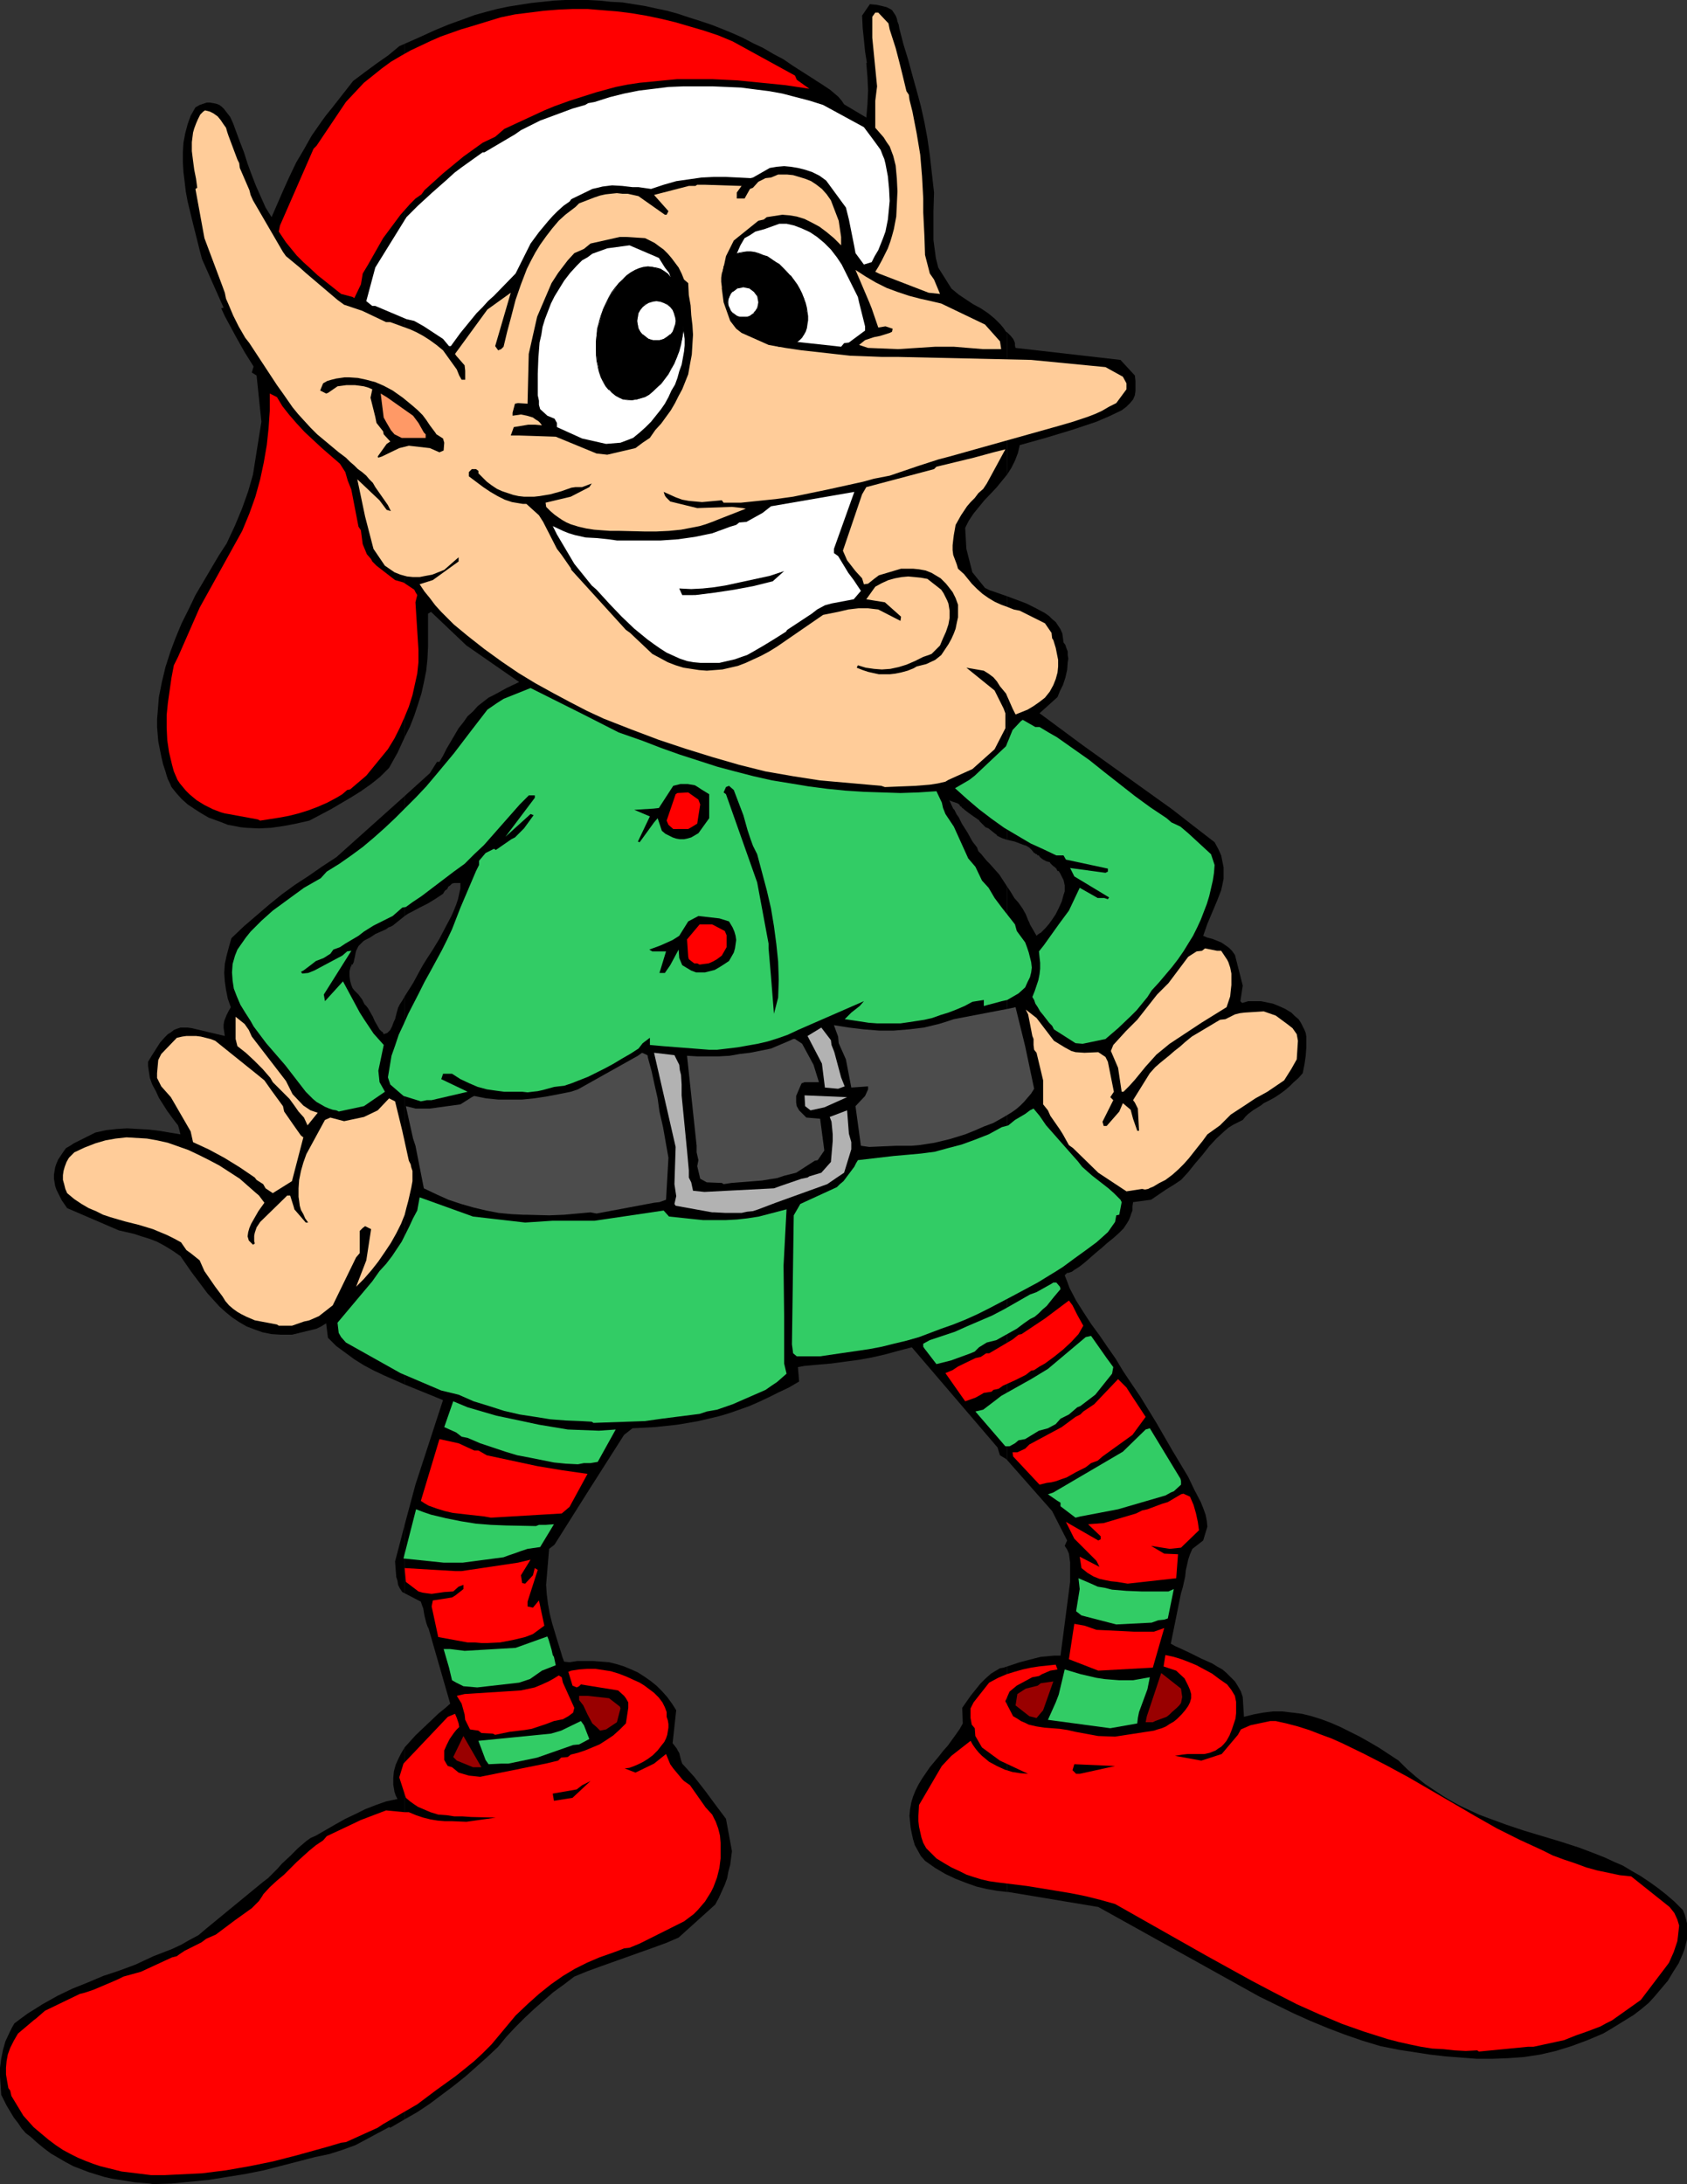
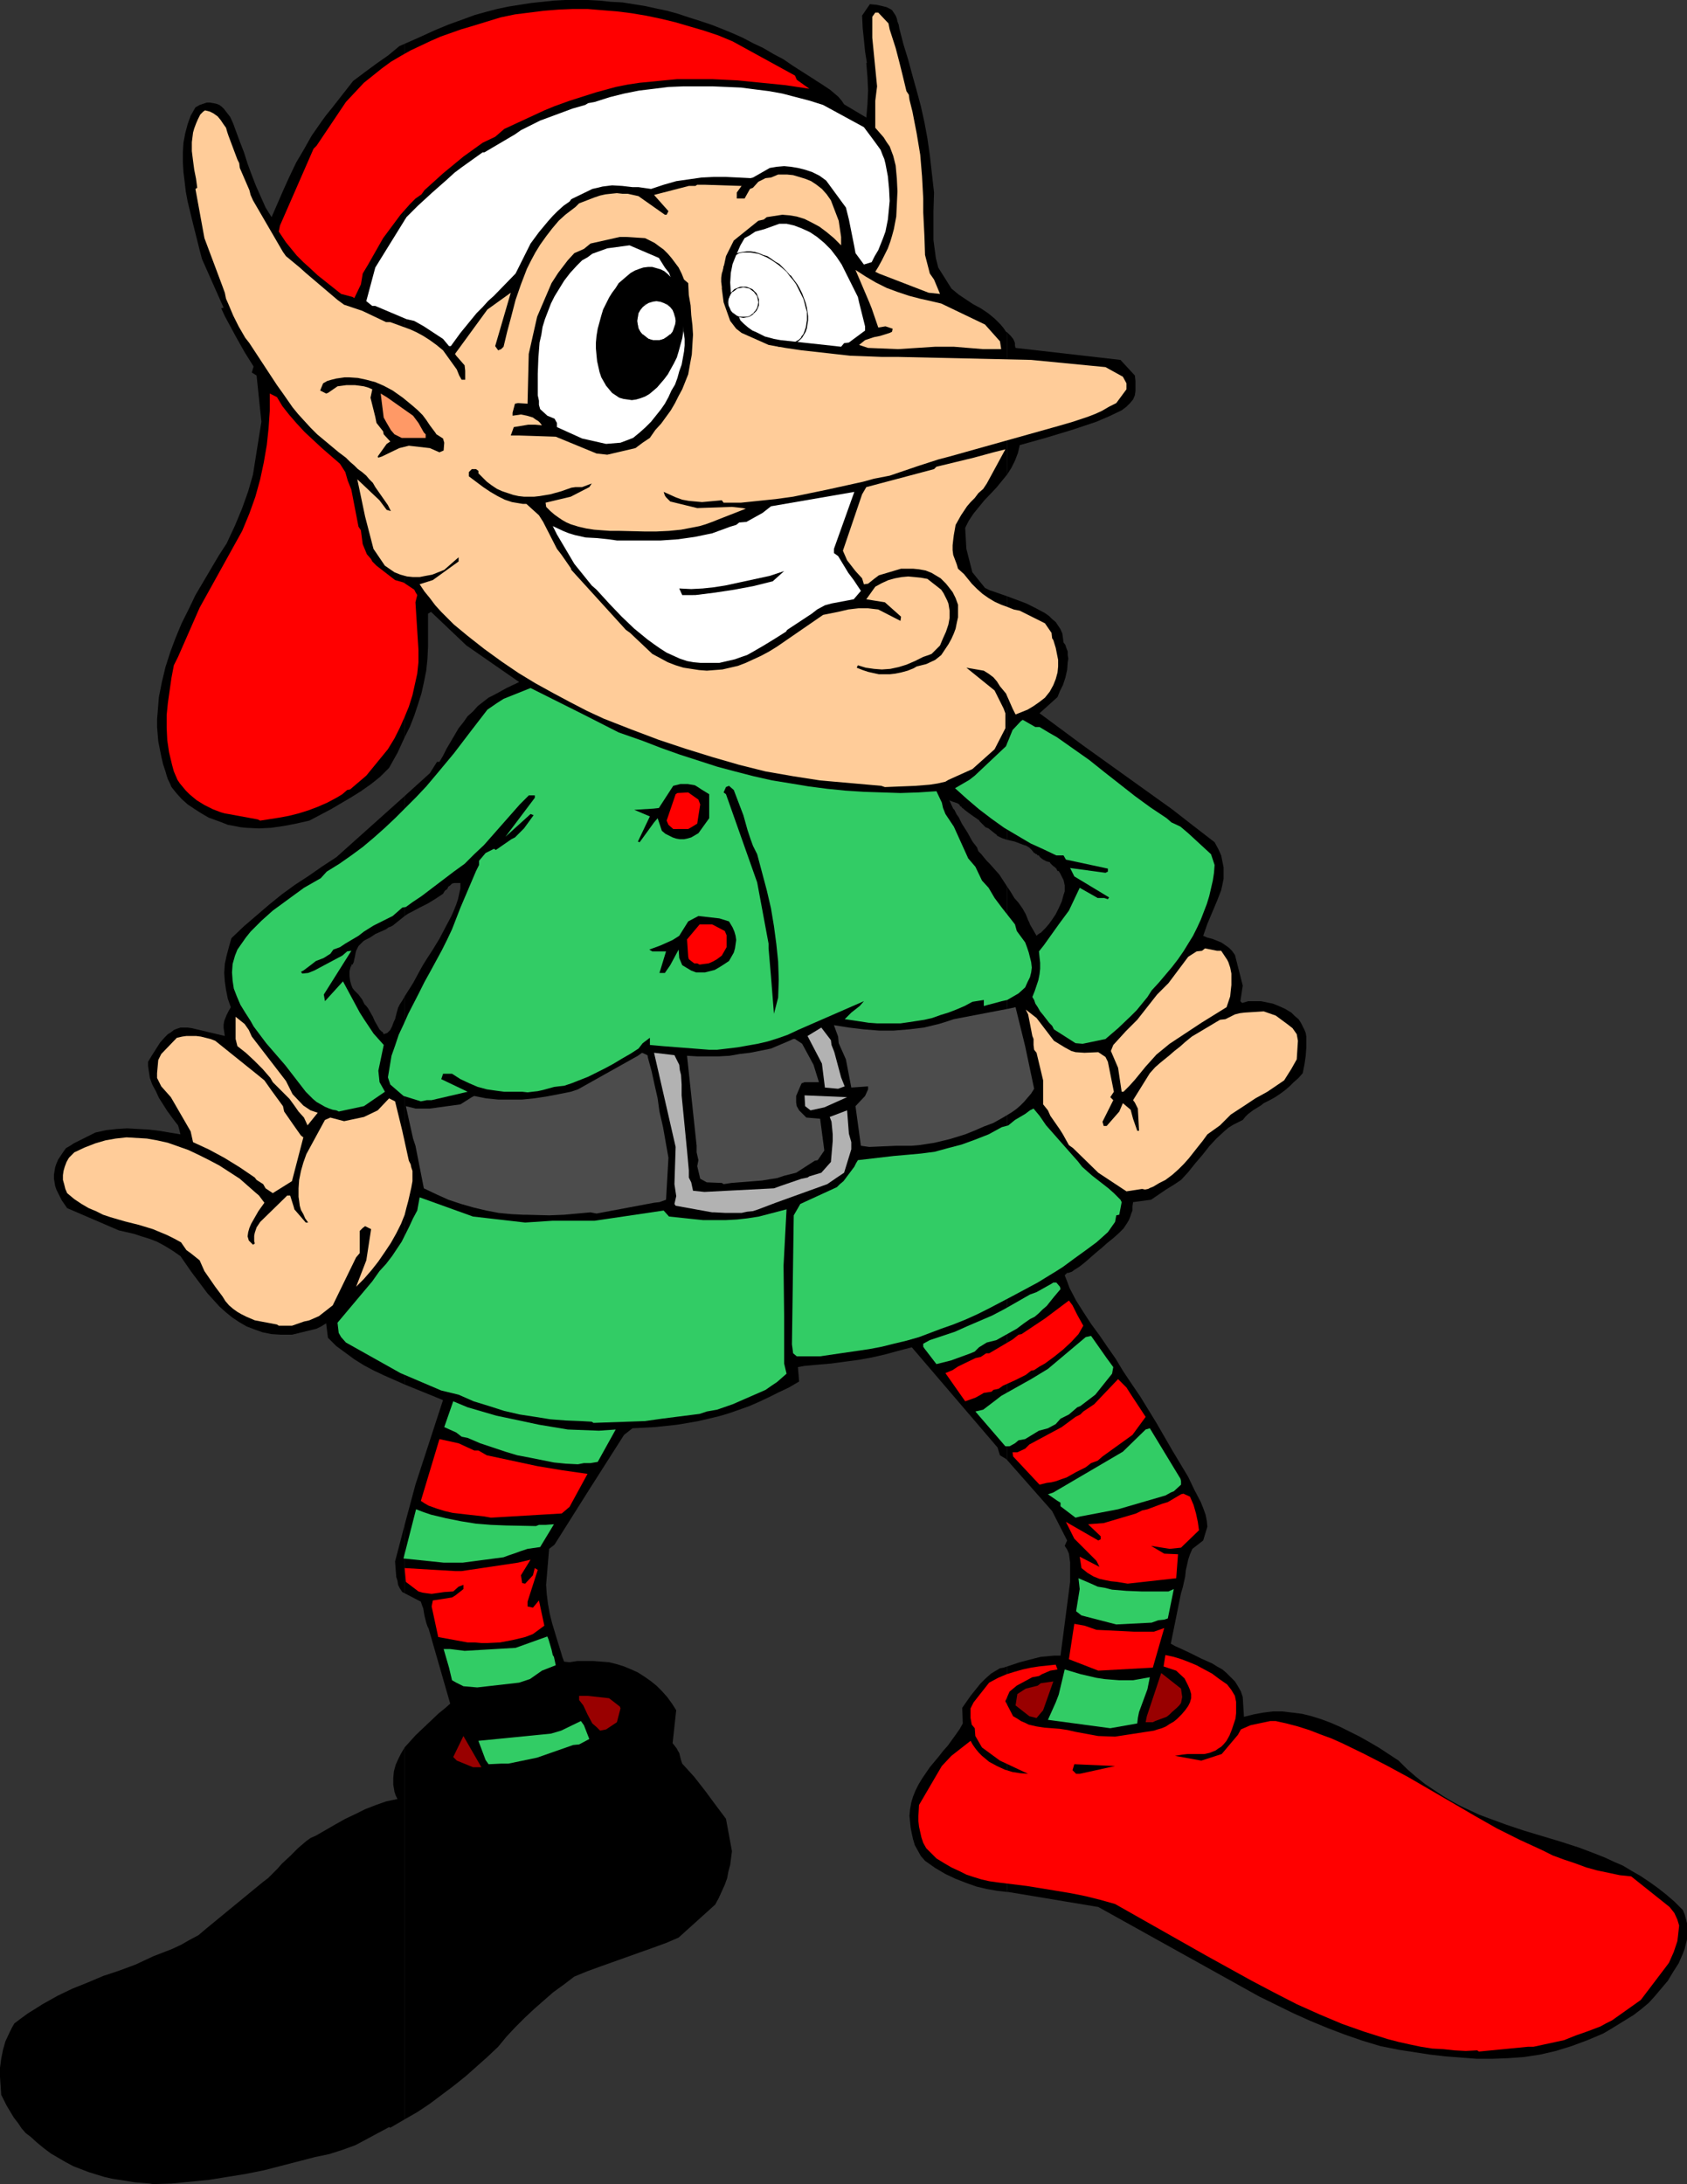
<svg xmlns="http://www.w3.org/2000/svg" xmlns:ns1="http://sodipodi.sourceforge.net/DTD/sodipodi-0.dtd" xmlns:ns2="http://www.inkscape.org/namespaces/inkscape" version="1.0" width="120.293mm" height="155.668mm" id="svg73" ns1:docname="Elf 10.wmf">
  <rect width="100%" height="100%" fill="#333333" stroke="none" />
  <ns1:namedview id="namedview73" pagecolor="#ffffff" bordercolor="#000000" borderopacity="0.25" ns2:showpageshadow="2" ns2:pageopacity="0.0" ns2:pagecheckerboard="0" ns2:deskcolor="#d1d1d1" ns2:document-units="mm" />
  <defs id="defs1">
    <pattern id="WMFhbasepattern" patternUnits="userSpaceOnUse" width="6" height="6" x="0" y="0" />
  </defs>
  <path style="fill:#000000;fill-opacity:1;fill-rule:evenodd;stroke:none" d="m 454.65,521.131 v -2.101 -0.97 l -0.323,-1.293 -0.323,-1.131 -0.485,-1.131 -2.262,-2.262 -2.262,-1.939 -2.262,-1.778 -2.262,-1.616 -2.424,-1.616 -2.262,-1.293 -2.424,-1.454 -2.262,-0.97 -2.424,-1.131 -2.424,-0.97 -4.685,-1.778 -5.009,-1.616 -4.847,-1.454 -4.847,-1.454 -4.847,-1.616 -4.847,-1.778 -2.585,-0.97 -2.424,-1.131 -2.424,-1.131 -2.424,-1.293 -2.424,-1.454 -2.424,-1.616 -2.424,-1.616 -2.424,-1.939 -2.424,-2.101 -2.262,-2.262 -5.17,-3.393 -2.747,-1.616 -2.585,-1.454 -2.585,-1.293 -2.585,-1.293 -2.585,-1.131 -2.585,-0.97 -2.585,-0.808 -2.585,-0.646 -2.585,-0.323 -2.747,-0.323 h -2.585 l -2.585,0.323 -2.585,0.485 -2.585,0.646 -0.323,-5.333 -0.485,-1.454 -0.808,-1.454 -0.808,-1.293 -1.131,-1.131 -1.131,-1.131 -1.131,-0.97 -1.454,-0.808 -1.293,-0.808 -2.908,-1.293 -2.908,-1.454 -2.747,-1.293 -1.454,-0.646 -1.131,-0.646 2.747,-13.574 0.485,-1.616 0.323,-1.454 0.323,-1.454 0.162,-1.616 0.323,-1.454 0.323,-1.454 0.485,-1.454 0.646,-1.454 2.908,-2.262 1.131,-3.717 -0.162,-1.616 -0.323,-1.616 -0.646,-1.778 -0.646,-1.616 -1.777,-3.393 -1.616,-3.393 -4.362,-7.272 -4.201,-7.272 -4.362,-7.11 -2.424,-3.555 -2.262,-3.393 -1.939,-3.232 -2.262,-3.232 -2.1,-3.07 -2.262,-3.07 -2.1,-3.232 -1.939,-3.07 -1.777,-3.393 -0.646,-1.778 -0.646,-1.616 0.646,-0.646 h 0.323 l 0.485,-0.162 0.485,-0.162 0.646,-0.485 1.293,-0.808 1.454,-1.131 1.293,-1.131 1.293,-1.131 1.131,-0.97 0.808,-0.646 1.616,-1.454 1.616,-1.293 1.454,-1.293 1.293,-1.293 0.969,-1.454 0.485,-0.808 0.323,-0.808 0.323,-0.97 0.323,-0.808 v -1.131 l 0.162,-1.131 4.847,-0.646 4.039,-2.747 2.1,-1.293 1.939,-1.293 1.939,-2.101 1.939,-2.424 1.939,-2.262 1.777,-2.262 1.939,-2.101 2.1,-1.939 1.131,-0.97 1.293,-0.808 1.293,-0.646 1.293,-0.646 0.646,-0.808 0.808,-0.808 0.646,-0.485 0.646,-0.485 1.293,-0.808 0.808,-0.485 0.808,-0.646 1.616,-0.808 1.454,-0.808 1.454,-0.97 1.293,-0.97 1.131,-0.97 1.131,-1.131 1.293,-1.131 1.131,-1.293 0.485,-2.424 0.323,-2.262 0.162,-2.262 v -1.939 -0.97 l -0.162,-0.97 -0.323,-0.808 -0.485,-0.97 -0.485,-0.97 -0.646,-0.97 -0.969,-0.808 -0.969,-0.97 -1.616,-0.97 -1.777,-0.808 -1.616,-0.646 -1.616,-0.323 -1.616,-0.323 h -1.616 -1.777 l -1.616,0.485 -0.485,-0.485 0.646,-4.201 -2.1,-8.241 -0.808,-1.131 -0.808,-0.808 -1.131,-0.808 -0.969,-0.646 -2.424,-0.97 -1.293,-0.323 -1.131,-0.485 1.131,-3.232 1.293,-3.07 1.293,-3.07 1.131,-2.909 0.323,-1.454 0.323,-1.616 v -1.454 -1.616 l -0.323,-1.616 -0.323,-1.616 -0.808,-1.778 -0.969,-1.778 -5.655,-4.363 -5.816,-4.525 -11.956,-8.564 -11.956,-8.564 -11.794,-8.726 4.847,-4.363 0.646,-1.616 0.808,-1.616 0.646,-1.939 0.485,-2.101 0.162,-2.101 0.162,-0.97 -0.162,-0.97 v -0.97 l -0.323,-0.808 -0.323,-0.97 -0.485,-0.646 -0.162,-1.293 -0.162,-1.131 -0.485,-1.131 -0.646,-0.97 -0.646,-0.97 -0.969,-0.808 -0.808,-0.808 -1.131,-0.808 -2.424,-1.293 -2.585,-1.293 -2.585,-0.97 -2.585,-0.97 v 65.606 l 2.1,0.485 2.1,0.808 0.969,0.323 0.808,0.485 0.646,0.646 0.646,0.808 h 0.162 l 0.323,0.323 h 0.323 v 0.162 l 0.162,0.162 h 0.162 0.162 l 0.162,0.323 0.323,0.323 0.646,0.485 0.969,0.485 0.646,0.162 h 0.162 l 0.162,0.323 0.646,0.646 0.646,0.485 0.162,0.162 0.162,0.162 0.323,0.646 h 0.323 l 0.485,0.808 0.485,0.97 0.323,0.646 0.162,0.646 0.162,0.808 v 0.808 0.808 l -0.323,0.97 -0.485,1.778 -0.808,1.778 -0.808,1.616 -0.969,1.454 -0.808,1.131 -0.969,1.131 v 0 l -0.162,0.162 -0.323,0.323 -0.323,0.323 -0.162,0.162 -0.323,0.323 -0.323,0.162 -0.485,0.323 -0.323,0.323 -0.646,-1.131 -1.131,-1.939 -0.162,-0.485 -0.323,-0.646 -0.323,-0.808 -0.323,-0.808 -0.808,-1.454 -1.131,-1.616 -1.131,-1.293 -0.969,-1.616 -0.969,-1.454 v 154.481 l 12.118,13.735 4.039,7.918 -0.646,1.454 0.646,0.97 0.485,1.131 0.162,1.131 0.162,1.293 v 5.171 l -2.585,19.876 h -1.777 l -1.777,0.162 -1.777,0.162 -1.939,0.485 -3.716,0.97 -3.393,1.131 v 60.758 h 0.162 0.162 l 24.235,4.04 43.3,24.077 9.209,4.525 4.685,2.101 4.685,1.939 4.685,1.778 4.685,1.616 4.847,1.454 4.847,0.97 4.201,0.646 4.201,0.646 4.201,0.485 4.201,0.323 4.201,0.323 h 4.362 l 4.201,-0.162 4.362,-0.323 4.201,-0.646 4.201,-0.97 4.201,-1.293 4.362,-1.616 4.201,-1.778 1.939,-1.131 2.1,-1.293 2.1,-1.293 2.1,-1.293 2.1,-1.616 1.939,-1.616 1.616,-1.778 1.777,-2.101 1.777,-2.101 1.454,-2.424 1.454,-2.262 1.131,-2.585 0.485,-1.293 0.323,-1.293 0.323,-1.293 z" id="path1" />
  <path style="fill:#000000;fill-opacity:1;fill-rule:evenodd;stroke:none" d="m 271.433,89.521 v 38.297 l 1.131,-1.778 0.969,-1.939 0.808,-2.101 0.485,-2.101 6.947,-1.939 6.947,-2.101 3.393,-1.131 3.393,-1.131 3.393,-1.454 3.393,-1.616 0.646,-0.485 0.646,-0.485 0.969,-0.97 0.808,-0.97 0.485,-1.131 0.162,-1.131 v -1.293 -1.454 l -0.162,-1.454 -3.878,-4.201 -28.274,-3.232 -0.162,-0.646 V 92.43 l -0.162,-0.485 -0.323,-0.646 -0.646,-0.808 z" id="path2" />
  <path style="fill:#000000;fill-opacity:1;fill-rule:evenodd;stroke:none" d="M 271.433,127.819 V 89.521 l -0.323,-0.162 -0.646,-0.97 -0.808,-0.97 -1.616,-1.616 -1.777,-1.454 -1.939,-1.293 -2.1,-1.131 -1.939,-1.293 -1.939,-1.293 -1.939,-1.616 -3.554,-5.656 -0.646,-2.585 -0.323,-2.424 -0.323,-2.424 v -2.424 -5.171 l 0.162,-5.171 -1.131,-10.019 -0.646,-4.525 -0.808,-4.363 -0.969,-4.363 -1.131,-4.201 -1.131,-4.04 -1.131,-4.201 -1.293,-4.201 -1.131,-4.363 -0.162,-0.97 -0.323,-0.808 -0.162,-0.808 -0.323,-0.808 -0.323,-0.485 -0.323,-0.485 -0.323,-0.485 -0.485,-0.323 -0.969,-0.485 -1.293,-0.323 -1.454,-0.323 -1.777,-0.162 -2.1,3.07 0.162,3.393 0.323,3.07 0.323,3.232 0.485,3.07 h -0.162 l 0.162,1.939 0.162,1.939 0.162,3.555 -0.162,3.555 -0.162,1.939 -0.162,1.778 -5.978,-3.555 -0.646,-0.97 -0.969,-1.131 -0.969,-0.808 -1.131,-0.97 -2.424,-1.616 -1.293,-0.808 -0.969,-0.646 -5.332,-3.393 -2.585,-1.778 -2.747,-1.454 -2.747,-1.616 -2.747,-1.293 -2.747,-1.454 L 197.274,8.888 194.527,7.756 191.619,6.625 188.711,5.656 185.641,4.686 182.733,3.717 179.824,2.909 176.755,2.262 173.846,1.616 170.777,1.131 167.707,0.646 164.637,0.485 161.567,0.162 158.498,0 h -6.14 l -3.07,0.162 -3.07,0.323 -3.07,0.323 -3.07,0.485 -3.07,0.485 -3.07,0.646 -3.07,0.808 -2.908,0.808 -3.07,1.131 -4.039,1.454 -3.878,1.616 -3.878,1.778 -4.039,1.778 V 198.595 l 1.454,-2.909 1.131,-2.909 0.969,-2.909 0.969,-3.07 0.646,-2.909 0.646,-3.232 0.323,-3.07 0.162,-3.393 v -8.888 l 0.808,-0.485 9.532,9.049 14.218,9.857 -3.393,1.616 -3.231,1.778 -1.616,0.808 -1.454,1.131 -1.454,1.131 -1.293,1.454 -1.454,1.293 -1.131,1.616 -1.293,1.616 -1.131,1.939 -2.1,3.555 -0.969,1.939 -0.969,1.616 h -0.646 l -1.939,3.07 -6.786,6.14 v 32.318 l 0.969,-0.646 0.969,-0.485 2.1,-1.131 2.262,-1.131 2.1,-1.293 0.969,-0.646 0.969,-0.646 0.485,-0.808 0.646,-0.485 0.323,-0.646 0.485,-0.323 0.485,-0.485 0.646,-0.162 h 0.646 0.969 v 1.454 l -0.323,1.454 -0.323,1.454 -0.485,1.454 -0.646,1.616 -0.646,1.454 -1.616,3.07 -1.616,3.07 -1.777,2.909 -1.777,2.747 -0.808,1.293 -0.646,1.131 -2.1,3.878 -2.262,3.555 V 372.952 l 10.34,4.201 -7.432,22.784 -2.908,10.827 v 18.421 l 4.362,2.262 0.323,0.97 0.323,0.808 0.323,1.939 0.485,1.939 0.323,0.97 0.323,0.646 5.816,20.199 -1.454,1.293 -1.616,1.293 -3.07,2.909 -3.231,3.07 -1.454,1.616 -1.454,1.616 v 100.186 l 3.393,-1.939 3.393,-2.262 3.231,-2.424 3.231,-2.424 3.231,-2.585 2.908,-2.585 2.908,-2.585 2.908,-2.747 2.262,-2.747 2.424,-2.585 2.424,-2.424 2.585,-2.424 2.585,-2.262 2.585,-2.262 2.908,-2.101 2.747,-2.101 3.554,-1.454 3.554,-1.293 14.056,-5.009 3.554,-1.293 3.393,-1.454 9.856,-8.888 0.969,-1.778 0.808,-1.778 0.808,-1.778 0.646,-1.778 0.323,-1.778 0.485,-1.778 0.485,-3.717 -1.616,-8.726 -2.908,-3.878 -2.747,-3.717 -2.908,-3.717 -3.231,-3.555 -0.323,-0.97 -0.162,-0.646 -0.323,-1.293 -0.323,-0.485 -0.323,-0.646 -0.485,-0.646 -0.646,-0.808 0.969,-8.888 -1.131,-1.778 -1.293,-1.778 -1.454,-1.616 -1.454,-1.454 -1.616,-1.293 -1.616,-1.131 -1.777,-1.131 -1.777,-0.808 -1.939,-0.808 -2.1,-0.646 -1.939,-0.485 -2.1,-0.162 -2.1,-0.162 h -2.1 -2.262 l -2.1,0.323 -1.454,-0.162 -0.485,-1.293 -0.323,-1.131 -0.808,-2.585 -1.616,-5.332 -0.646,-2.585 -0.485,-2.747 -0.323,-2.585 -0.162,-2.424 0.808,-9.695 1.454,-1.131 4.685,-7.433 4.685,-7.433 9.371,-14.705 2.262,-1.778 3.07,-0.162 3.07,-0.162 3.07,-0.323 2.908,-0.323 2.908,-0.485 2.747,-0.485 2.747,-0.646 2.747,-0.646 2.747,-0.808 2.747,-0.97 2.747,-0.97 2.585,-1.131 2.747,-1.293 2.585,-1.293 2.747,-1.293 2.747,-1.616 -0.323,-3.878 1.777,-0.323 3.554,-0.323 3.716,-0.323 3.554,-0.485 3.716,-0.485 3.554,-0.646 3.554,-0.808 3.554,-0.97 3.716,-0.97 23.104,26.986 0.646,2.101 1.616,0.97 0.323,0.323 V 238.832 l -2.1,-3.232 -1.293,-1.454 -1.293,-1.454 -0.808,-0.808 -0.808,-0.97 -0.646,-0.808 -0.808,-0.808 -0.162,-0.485 -0.162,-0.485 -0.485,-0.646 -0.646,-0.808 -0.485,-0.808 -0.969,-1.778 -1.131,-1.778 -0.323,-0.485 -0.323,-0.646 -0.646,-1.293 -0.485,-0.646 -0.323,-0.646 -0.162,-0.323 -0.162,-0.323 -0.162,-0.162 -0.162,-0.162 -0.808,-1.778 -0.162,-0.323 -0.162,-0.162 0.808,0.323 0.485,0.162 0.485,0.162 0.485,0.162 0.485,0.323 0.162,0.162 v 0.162 l 0.162,0.162 0.323,0.162 0.162,0.323 0.323,0.162 0.323,0.323 0.646,0.485 0.646,0.485 1.131,0.808 0.485,0.323 0.485,0.323 0.162,0.162 0.323,0.162 0.162,0.323 0.162,0.162 1.454,1.454 0.808,0.323 1.616,1.293 0.646,0.485 v 0.162 l 1.293,0.646 1.454,0.485 v -65.606 l -3.231,-1.131 -1.454,-0.485 -1.293,-0.646 -3.393,-4.201 -1.616,-6.302 -0.323,-5.656 0.969,-1.939 1.293,-1.939 1.454,-1.778 1.454,-1.778 3.231,-3.393 1.454,-1.778 z" id="path3" />
  <path style="fill:#000000;fill-opacity:1;fill-rule:evenodd;stroke:none" d="m 271.433,509.658 v -60.758 l -0.969,0.323 -0.969,0.162 -0.808,0.485 -0.808,0.485 -0.808,0.485 -1.454,1.293 -1.454,1.454 -2.585,3.232 -1.131,1.616 -1.131,1.616 0.162,4.201 -0.808,1.454 -1.131,1.616 -2.1,2.909 -1.293,1.454 -1.131,1.454 -2.424,2.909 -2.1,3.07 -0.969,1.616 -0.808,1.616 -0.646,1.616 -0.485,1.616 -0.323,1.778 -0.162,1.778 0.323,3.232 0.323,1.616 0.323,1.454 0.485,1.616 0.808,1.454 0.808,1.454 1.131,1.293 2.747,1.939 2.747,1.616 2.747,1.293 2.908,1.131 2.747,0.97 2.747,0.646 2.747,0.485 z" id="path4" />
  <path style="fill:#000000;fill-opacity:1;fill-rule:evenodd;stroke:none" d="M 109.058,198.595 V 11.796 l -1.454,0.646 -2.908,2.424 -3.231,2.262 -3.07,2.262 -3.231,2.424 -5.816,7.433 -1.454,1.778 -1.293,1.778 -2.585,3.717 -2.1,3.717 -2.1,3.555 -1.777,3.717 -1.616,3.555 -3.231,7.433 -1.616,-2.585 -1.293,-2.909 -1.293,-2.909 -1.131,-2.909 L 66.727,44.114 65.758,41.044 64.627,38.136 63.496,35.065 62.85,33.288 62.042,31.51 60.911,30.056 60.426,29.41 59.78,28.763 59.134,28.278 58.326,27.955 57.518,27.794 56.549,27.632 H 55.741 l -0.969,0.323 -0.969,0.323 -1.131,0.646 -1.293,2.262 -0.808,2.262 -0.646,2.424 -0.485,2.585 -0.162,2.585 v 2.585 l 0.162,2.747 0.323,2.585 0.323,2.747 0.485,2.585 1.293,5.333 1.293,5.171 0.646,2.585 0.646,2.424 5.816,13.089 -0.646,0.162 0.969,2.101 1.131,2.101 2.1,3.878 2.1,3.717 2.424,3.878 -0.485,1.616 1.293,0.808 1.293,12.443 -2.262,14.22 -0.646,2.262 -0.646,2.262 -1.616,4.525 -1.939,4.686 -2.262,4.848 -2.1,3.232 -2.1,3.555 -2.1,3.555 -2.1,3.555 -1.777,3.717 -1.939,3.878 -1.616,3.878 -1.454,3.878 -1.293,4.04 -0.969,4.04 -0.808,4.04 -0.323,4.04 -0.162,1.939 v 2.101 l 0.162,1.939 0.162,1.939 0.808,4.04 0.485,2.101 0.646,1.939 0.323,1.131 0.323,0.97 0.485,0.97 0.485,1.131 1.293,1.616 1.454,1.616 1.616,1.454 1.939,1.293 1.777,1.131 1.939,1.131 1.777,0.646 1.777,0.646 1.616,0.646 1.777,0.323 1.616,0.323 1.616,0.162 3.393,0.162 3.231,-0.162 3.393,-0.485 3.393,-0.646 3.554,-0.808 5.816,-3.07 2.747,-1.616 2.747,-1.616 2.585,-1.616 2.747,-1.939 2.424,-1.939 2.424,-2.424 2.262,-4.04 z" id="path5" />
  <path style="fill:#000000;fill-opacity:1;fill-rule:evenodd;stroke:none" d="m 109.058,246.75 v -32.318 l -18.419,16.482 -3.716,2.424 -3.716,2.585 -3.716,2.424 -3.554,2.585 -3.393,2.747 -3.393,2.909 -3.393,2.909 -3.393,3.232 -0.646,2.262 -0.646,2.424 -0.485,2.262 -0.162,2.424 0.162,2.262 0.323,2.262 0.485,2.424 0.808,2.262 -0.646,1.131 -0.485,0.97 -0.323,0.808 -0.323,0.808 -0.162,0.97 v 0.97 l 0.162,0.97 0.162,1.131 -8.886,-2.101 -1.131,-0.162 H 49.601 48.632 l -0.969,0.323 -0.808,0.323 -0.808,0.646 -0.808,0.485 -0.808,0.808 -1.293,1.454 -1.131,1.778 -1.131,1.778 -0.969,1.616 v 1.131 l 0.162,1.131 0.323,2.101 0.646,1.778 0.969,1.778 0.808,1.778 1.131,1.778 1.131,1.778 1.293,1.778 0.485,0.646 0.485,0.646 0.646,0.808 0.323,1.131 0.162,0.646 0.162,0.646 -5.816,-0.97 -2.747,-0.323 -2.908,-0.162 -2.908,-0.162 -2.747,0.162 -2.908,0.323 -2.908,0.646 -1.939,0.97 -1.939,0.97 -1.939,0.97 -0.969,0.646 -1.131,0.646 -0.808,1.131 -0.646,0.97 -0.646,0.97 -0.485,1.131 -0.323,0.97 -0.162,0.97 -0.162,0.97 v 1.131 l 0.162,0.97 0.162,0.97 0.323,0.97 0.485,0.97 0.969,1.939 1.454,2.101 13.895,5.979 4.201,0.97 1.939,0.646 2.1,0.646 2.1,0.808 2.1,1.131 2.1,1.293 2.1,1.454 2.908,4.201 2.908,3.878 1.454,1.939 1.616,1.778 1.616,1.778 1.616,1.454 1.777,1.454 1.939,1.293 1.939,1.131 2.1,0.808 2.262,0.808 2.424,0.485 2.585,0.162 h 2.908 l 6.624,-1.616 1.293,-0.646 1.293,-0.808 0.485,3.878 2.262,2.262 2.424,1.778 2.424,1.778 2.585,1.616 2.747,1.454 2.747,1.293 5.493,2.424 V 268.403 l -0.646,1.131 -0.646,0.97 -0.485,0.97 -0.323,1.131 -0.323,1.293 -0.162,0.646 -0.323,0.646 -0.485,1.293 -0.485,0.97 -0.485,0.485 -0.323,0.323 -0.485,0.162 -0.485,0.162 -0.162,-0.323 -0.162,-0.323 h -0.162 l -0.646,-0.646 -0.646,-1.131 -0.646,-1.131 -0.485,-1.131 -0.646,-1.131 -0.646,-1.131 -0.485,-0.646 -0.323,-0.323 -0.162,-0.162 -0.323,-0.646 -0.323,-0.646 -0.969,-1.293 -1.131,-1.131 -0.485,-0.646 -0.323,-0.808 -0.323,-1.131 -0.162,-1.293 v -1.293 l 0.323,-1.293 h 0.162 v -0.485 h 0.323 l 0.323,-0.646 0.162,-0.808 0.162,-0.646 0.162,-0.97 0.162,-0.646 0.323,-0.646 0.323,-0.646 0.485,-0.485 0.162,-0.162 0.323,-0.323 0.323,-0.323 0.485,-0.323 1.293,-0.646 1.454,-0.97 1.454,-0.646 1.454,-0.646 0.646,-0.485 0.485,-0.162 0.323,-0.162 0.323,-0.162 z" id="path6" />
  <path style="fill:#000000;fill-opacity:1;fill-rule:evenodd;stroke:none" d="m 109.058,429.186 v -18.421 l -2.585,9.857 0.323,4.201 0.323,0.97 0.162,1.131 0.485,0.97 0.646,0.97 z" id="path7" />
  <path style="fill:#000000;fill-opacity:1;fill-rule:evenodd;stroke:none" d="M 109.058,570.901 V 470.715 l -0.969,1.616 -0.808,1.616 -0.646,1.454 -0.485,1.778 -0.162,1.778 v 1.778 l 0.323,1.939 0.323,0.97 0.485,0.97 -3.07,0.646 -2.747,0.97 -2.908,1.131 -2.585,1.293 -2.747,1.293 -2.585,1.454 -5.332,3.07 -1.454,0.646 -1.131,0.808 -1.131,0.97 -1.131,0.97 -2.1,2.101 -2.262,2.101 -1.131,1.293 -1.293,1.293 -1.293,1.293 -0.646,0.485 -0.646,0.485 -15.349,12.604 -2.1,1.778 -2.424,1.293 -2.262,1.293 -2.424,1.131 -5.009,1.939 -2.424,1.131 -2.424,1.131 -4.362,1.616 -4.362,1.454 -4.201,1.778 -4.039,1.616 -4.039,1.939 -4.039,2.262 -1.777,1.131 -2.1,1.293 -1.777,1.293 -1.939,1.454 -0.646,1.131 -0.646,1.293 -1.131,2.424 -0.646,2.262 -0.485,2.424 L 0,557.005 v 2.424 l 0.162,2.424 0.162,2.424 0.646,1.293 0.808,1.616 1.939,3.232 1.131,1.454 0.969,1.454 1.131,1.293 1.293,0.97 1.777,1.616 1.777,1.454 1.939,1.454 1.939,1.131 1.939,1.131 2.1,1.131 2.1,0.808 2.1,0.808 2.1,0.646 2.1,0.646 2.1,0.485 2.1,0.323 4.039,0.646 4.039,0.323 0.808,0.162 5.009,-0.162 5.009,-0.485 5.009,-0.485 5.009,-0.808 5.009,-0.808 4.847,-0.97 5.009,-1.293 5.009,-1.293 3.716,-0.97 3.878,-0.808 3.554,-1.131 1.777,-0.646 1.777,-0.646 9.048,-4.848 0.323,0.162 z" id="path8" />
-   <path style="fill:#ff0000;fill-opacity:1;fill-rule:evenodd;stroke:none" d="m 40.715,585.929 -3.878,-0.485 -4.039,-0.485 -3.878,-0.97 -1.939,-0.485 -1.939,-0.646 -2.1,-0.808 -1.939,-0.808 -1.939,-0.97 -2.1,-1.131 -1.939,-1.293 -1.939,-1.454 -1.939,-1.616 -2.1,-1.778 -2.747,-3.07 -3.231,-5.332 -0.323,-1.454 -0.485,-0.646 -0.323,-1.778 -0.323,-1.939 v -1.778 l 0.162,-1.778 0.323,-1.778 0.646,-1.778 0.969,-1.939 1.131,-1.939 4.201,-3.555 0.646,-0.485 2.424,-2.101 9.371,-4.525 1.293,-0.323 2.424,-0.808 5.332,-2.262 1.454,-0.646 1.293,-0.646 4.685,-1.293 8.401,-3.878 1.293,-0.323 0.646,-0.485 1.454,-0.97 4.524,-2.262 1.293,-0.97 2.585,-1.131 5.17,-3.878 4.524,-3.232 0.969,-0.97 0.969,-0.97 0.646,-0.97 0.323,-0.485 0.162,-0.323 1.777,-1.939 1.939,-1.778 1.939,-1.616 3.393,-3.393 1.777,-1.616 1.616,-1.454 1.777,-1.454 1.939,-1.293 0.969,-1.131 9.209,-4.363 6.786,-2.585 5.009,0.485 h 1.131 l 1.939,0.808 1.939,0.646 1.939,0.485 1.939,0.323 1.939,0.162 h 1.939 l 3.878,0.162 7.917,-1.131 -6.624,-0.162 -2.262,-0.162 H 122.468 l -2.1,-0.323 -2.262,-0.162 -2.1,-0.646 -1.131,-0.485 -1.131,-0.485 -1.131,-0.485 -0.969,-0.646 -1.131,-0.808 -1.131,-0.97 -1.777,-5.494 1.131,-3.717 11.956,-12.604 1.939,-0.808 0.485,1.131 0.485,1.454 0.162,0.97 -0.808,0.808 -0.646,0.808 -1.131,1.616 -0.808,1.616 -0.646,1.454 v 2.585 l 0.646,1.131 0.323,0.485 1.131,0.323 1.777,1.454 2.747,0.808 3.07,0.323 17.611,-3.555 3.393,-0.808 0.808,-0.808 1.777,-0.162 0.808,-0.646 1.939,-0.485 1.939,-0.646 1.939,-0.808 1.939,-0.808 1.777,-1.131 1.939,-1.293 1.777,-1.616 1.616,-1.616 0.646,-4.201 v -1.454 l -0.646,-1.131 -0.485,-0.646 -1.616,-1.454 -10.017,-1.616 -0.485,0.485 -0.646,0.323 -1.131,-0.485 -1.131,-3.717 0.808,-0.323 2.1,-0.323 2.262,-0.162 h 2.1 l 2.1,0.323 2.1,0.323 2.1,0.646 2.1,0.808 2.1,0.97 1.454,0.646 1.293,0.808 1.293,0.97 1.293,0.97 1.293,1.293 0.969,1.293 0.646,1.293 0.485,1.293 v 1.293 l 0.323,0.97 0.162,0.97 v 0.97 l -0.162,0.97 -0.162,0.97 -0.323,0.97 -0.485,0.97 -0.646,0.808 -1.131,1.454 -1.293,1.293 -1.293,0.97 -1.293,0.808 -1.293,0.646 -1.131,0.485 -1.293,0.485 -1.293,0.162 2.908,1.131 5.009,-2.424 3.231,-2.585 1.131,2.747 0.808,1.131 2.424,2.909 0.485,0.485 1.616,1.131 4.201,5.979 1.777,1.939 0.969,1.939 0.646,1.778 0.485,1.939 0.162,1.939 v 1.778 2.424 l -0.323,2.585 -0.646,2.585 -0.485,1.293 -0.485,1.293 -0.646,1.293 -0.808,1.293 -0.808,1.293 -0.969,1.131 -0.969,1.131 -1.131,1.131 -1.293,0.97 -1.293,0.97 -11.956,5.979 -2.747,1.131 -1.454,0.162 -1.616,0.646 -1.777,0.646 -3.231,1.131 -3.393,1.454 -3.231,1.616 -3.231,1.939 -3.231,2.262 -3.231,2.585 -3.07,2.747 -3.231,3.07 -6.463,7.756 -2.424,2.424 -2.262,2.101 -2.585,2.101 -2.424,1.939 -5.17,3.717 -5.17,3.878 -9.209,5.333 -1.454,0.97 -8.563,3.878 -1.293,0.162 -3.231,0.97 -8.725,2.424 -6.301,1.616 -6.301,1.293 -6.463,1.131 -6.463,0.808 -10.017,0.485 z" id="path9" />
  <path style="fill:#ff0000;fill-opacity:1;fill-rule:evenodd;stroke:none" d="m 398.102,552.318 -3.07,0.162 -3.07,-0.162 -2.908,-0.323 -3.07,-0.162 -3.07,-0.485 -3.07,-0.646 -2.908,-0.646 -3.07,-0.808 -3.07,-0.97 -3.07,-0.97 -5.978,-2.101 -6.14,-2.585 -6.14,-2.747 -5.978,-3.07 -6.14,-3.232 -6.14,-3.393 -6.14,-3.393 -12.279,-6.948 -12.279,-6.948 -4.039,-1.131 -3.878,-0.97 -4.039,-0.808 -3.878,-0.646 -7.917,-1.293 -7.917,-0.97 -2.262,-0.323 -2.1,-0.485 -2.1,-0.646 -1.939,-0.646 -1.939,-0.97 -2.1,-0.97 -1.939,-1.131 -2.1,-1.293 -2.747,-2.747 -0.808,-1.454 -0.485,-1.454 -0.323,-1.454 -0.323,-1.454 -0.162,-1.454 v -1.454 l 0.162,-2.909 6.14,-10.503 2.585,-2.747 5.17,-4.04 0.646,1.131 0.808,1.131 0.808,0.97 0.808,0.808 0.969,0.808 0.969,0.808 2.1,1.131 2.1,0.97 2.1,0.646 2.1,0.323 2.1,0.162 -7.594,-3.555 -4.847,-3.555 -1.777,-3.07 -0.162,-2.101 -0.808,-0.97 -0.323,-1.778 v -2.585 l 0.808,-1.616 4.201,-5.332 2.424,-1.293 2.262,-0.97 2.1,-0.646 2.262,-0.646 2.262,-0.485 2.1,-0.323 4.524,-0.485 0.485,1.293 -1.939,0.323 -2.262,0.97 -0.808,0.485 -1.777,0.323 -4.201,2.262 -1.939,1.616 -1.131,2.585 2.1,4.04 1.131,0.646 0.969,0.646 1.131,0.485 0.969,0.485 2.1,0.485 2.1,0.323 4.201,0.323 2.1,0.323 2.1,0.485 6.14,1.131 4.524,0.162 10.502,-1.616 0.969,-0.323 1.131,-0.323 1.131,-0.485 0.969,-0.646 1.131,-0.646 0.969,-0.808 1.131,-1.131 0.969,-1.131 0.808,-1.131 0.485,-0.97 0.323,-1.131 v -1.131 l -0.323,-1.131 -0.485,-1.131 -0.485,-0.97 -0.485,-0.97 -2.262,-2.101 -3.393,-1.131 0.485,-3.07 2.262,0.485 2.1,0.646 2.1,0.808 1.939,0.808 2.1,1.131 2.1,1.131 1.939,1.454 2.1,1.454 1.131,1.454 0.969,1.616 0.323,1.616 v 1.454 1.616 l -0.162,1.454 -0.485,1.454 -0.485,1.454 -0.646,1.616 -0.808,1.454 -0.808,0.97 -0.646,0.646 -0.808,0.485 -0.646,0.485 -0.808,0.323 -0.808,0.323 -1.454,0.323 h -1.454 -3.07 l -1.454,0.162 -1.939,0.323 7.109,1.293 5.493,-1.778 4.362,-5.171 0.808,-1.454 2.585,-1.131 5.332,-1.131 h 1.454 l 2.908,0.646 3.07,0.808 3.07,0.97 2.908,1.131 3.07,1.131 2.908,1.293 5.978,2.909 5.978,3.07 5.978,3.232 11.956,6.948 5.816,3.393 5.978,3.393 6.14,3.07 5.978,2.747 2.908,1.454 3.07,1.131 2.908,0.97 3.07,1.131 2.908,0.808 3.07,0.646 3.07,0.646 3.07,0.323 10.34,8.241 1.293,1.616 0.808,1.778 0.485,1.616 -0.323,2.909 -0.162,1.293 -0.485,1.454 -0.485,1.454 -0.646,1.454 -0.646,1.454 -0.969,1.293 -6.624,8.726 -7.755,5.494 -1.616,0.808 -1.454,0.808 -3.393,1.293 -3.231,1.131 -3.231,1.293 -8.24,1.778 h -1.454 l -13.249,1.293 z" id="path10" />
  <path style="fill:#000000;fill-opacity:1;fill-rule:evenodd;stroke:none" d="m 149.288,485.097 -0.323,-1.939 6.463,-1.131 1.454,-1.131 2.262,-1.131 -4.847,4.525 z" id="path11" />
  <path style="fill:#000000;fill-opacity:1;fill-rule:evenodd;stroke:none" d="m 290.983,477.825 h -0.969 l -0.969,-0.97 0.485,-1.616 10.987,0.485 z" id="path12" />
  <path style="fill:#990000;fill-opacity:1;fill-rule:evenodd;stroke:none" d="m 127.477,476.047 -4.362,-1.778 -0.969,-0.97 2.747,-5.656 3.07,5.332 1.777,3.07 z" id="path13" />
  <path style="fill:#32cc65;fill-opacity:1;fill-rule:evenodd;stroke:none" d="m 131.677,475.239 -0.808,-1.131 -1.939,-5.171 19.55,-1.939 2.747,-0.808 5.332,-2.585 0.808,1.131 1.454,3.717 -2.747,1.454 -1.616,0.162 -9.694,3.393 -7.755,1.616 h -1.939 z" id="path14" />
-   <path style="fill:#ff0000;fill-opacity:1;fill-rule:evenodd;stroke:none" d="m 132.808,466.998 -3.07,-0.162 -0.808,-0.646 -2.262,-0.323 -1.293,-2.585 -0.162,-1.454 -0.808,-2.909 -1.293,-2.101 2.1,-0.485 15.187,-0.97 3.716,-0.808 1.939,-0.808 1.777,-0.808 1.454,-0.808 1.293,-0.808 0.808,0.485 0.323,1.454 3.07,6.787 -0.323,1.293 -1.293,0.97 -1.454,0.808 -2.424,0.485 -2.1,0.808 -1.939,0.646 -1.939,0.646 -1.939,0.323 -4.039,0.485 -3.878,0.808 z" id="path15" />
  <path style="fill:#990000;fill-opacity:1;fill-rule:evenodd;stroke:none" d="m 161.729,466.19 -0.969,-0.97 -1.131,-0.97 -1.293,-2.424 -1.131,-2.424 -1.131,-1.454 v -1.131 h 2.262 l 5.816,0.646 2.908,2.262 0.162,0.485 -0.969,3.717 -2.908,1.939 z" id="path16" />
  <path style="fill:#32cc65;fill-opacity:1;fill-rule:evenodd;stroke:none" d="m 299.223,465.544 -16.803,-2.262 2.1,-4.686 0.808,-2.101 1.616,-6.787 4.362,1.293 2.1,0.485 2.1,0.485 2.1,0.323 1.939,0.162 2.1,0.162 h 1.939 1.777 l 4.524,-0.808 -0.323,1.616 -0.323,1.616 -1.131,3.07 -1.131,3.07 -0.323,1.616 -0.162,1.454 z" id="path17" />
  <path style="fill:#990000;fill-opacity:1;fill-rule:evenodd;stroke:none" d="m 308.755,463.928 0.323,-1.616 3.878,-11.635 5.332,4.201 0.323,2.262 -0.162,0.808 -0.162,0.808 -0.485,0.646 -0.646,0.646 -1.293,1.131 -0.646,0.646 -0.808,0.646 -3.07,1.131 -0.646,0.323 z" id="path18" />
  <path style="fill:#990000;fill-opacity:1;fill-rule:evenodd;stroke:none" d="m 279.35,462.797 -1.939,-0.485 -3.716,-2.909 0.485,-3.07 2.262,-1.454 3.231,-0.808 0.808,-0.646 3.393,-0.485 -2.747,7.756 z" id="path19" />
  <path style="fill:#32cc65;fill-opacity:1;fill-rule:evenodd;stroke:none" d="m 128.608,454.556 -3.716,-0.323 -1.939,-0.97 -1.131,-0.646 -0.808,-3.393 -1.454,-5.009 h 1.777 l 3.878,0.485 13.733,-0.808 8.563,-3.07 0.323,0.808 0.808,2.747 0.323,1.454 0.323,0.485 0.485,2.262 -3.716,1.454 -3.231,2.262 -2.908,0.97 z" id="path20" />
  <path style="fill:#ff0000;fill-opacity:1;fill-rule:evenodd;stroke:none" d="m 295.991,450.031 -7.917,-3.07 1.454,-9.534 2.747,0.485 3.231,1.131 10.017,0.485 h 5.493 l 2.747,-0.97 -3.07,10.665 z" id="path21" />
  <path style="fill:#ff0000;fill-opacity:1;fill-rule:evenodd;stroke:none" d="m 126.022,442.436 -7.917,-1.454 -1.777,-8.241 0.323,-1.616 5.17,-0.808 0.808,-0.485 1.454,-1.131 0.808,-0.646 v -1.131 l -1.293,0.485 -1.454,1.293 -2.424,0.162 -2.262,0.323 -1.131,0.162 -1.293,-0.162 -1.131,-0.162 -1.131,-0.323 -3.393,-2.585 -0.323,-3.717 13.572,0.808 h 1.777 l 15.187,-2.262 3.393,-0.808 -2.585,4.201 0.323,2.101 0.808,0.162 2.1,-2.262 0.485,-1.939 0.808,0.485 -2.747,8.564 v 1.293 l 1.454,0.323 1.616,-1.939 1.454,6.787 -3.07,2.262 -2.1,0.808 -3.393,0.808 -3.393,0.646 -3.393,0.162 h -1.616 l -1.777,-0.162 z" id="path22" />
  <path style="fill:#32cc65;fill-opacity:1;fill-rule:evenodd;stroke:none" d="m 300.838,437.589 -9.371,-2.424 -1.454,-1.131 0.969,-5.979 -0.323,-2.909 3.393,1.454 1.777,0.808 1.939,0.323 1.939,0.485 3.878,0.323 4.039,0.162 h 4.039 3.231 l 1.454,-0.646 -1.616,7.918 -0.969,0.323 -1.616,0.162 -1.777,0.646 z" id="path23" />
  <path style="fill:#ff0000;fill-opacity:1;fill-rule:evenodd;stroke:none" d="m 303.908,426.601 -2.908,-0.485 -1.616,-0.162 -1.616,-0.323 -1.454,-0.323 -1.616,-0.646 -1.616,-0.97 -0.808,-0.646 -0.808,-0.646 -0.485,-3.07 5.332,2.747 -0.808,-1.616 -5.978,-5.979 -2.262,-4.525 8.725,5.009 0.646,-0.323 v -0.808 l -3.393,-3.232 4.201,-0.323 8.725,-2.585 1.616,-0.808 1.454,-0.323 3.878,-1.454 1.616,-0.485 3.554,-2.101 0.646,-0.162 1.777,0.808 0.485,1.131 0.485,1.131 0.646,2.262 0.485,2.262 0.323,2.262 -4.847,4.686 -3.07,0.323 -5.009,-0.808 3.554,2.101 3.716,0.162 -0.485,6.464 z" id="path24" />
  <path style="fill:#32cc65;fill-opacity:1;fill-rule:evenodd;stroke:none" d="m 119.56,420.945 -10.825,-1.131 3.393,-13.25 2.1,0.808 1.939,0.646 4.039,0.97 4.039,0.808 4.039,0.646 4.039,0.323 4.039,0.162 8.078,0.162 0.808,-0.323 h 1.777 l 2.262,-0.162 -3.716,6.14 -3.393,0.485 -1.939,0.646 -1.777,0.646 -1.454,0.485 -1.293,0.485 -10.987,1.454 h -1.616 z" id="path25" />
  <path style="fill:#ff0000;fill-opacity:1;fill-rule:evenodd;stroke:none" d="m 132.324,408.826 -1.777,-0.323 -4.362,-0.485 -4.201,-0.485 -2.1,-0.485 -2.1,-0.646 -2.262,-0.808 -1.131,-0.646 -0.969,-0.646 5.009,-16.644 5.17,1.131 4.201,1.939 h 1.131 l 2.262,1.293 6.786,1.454 6.786,1.454 6.786,1.131 6.786,0.97 -4.847,8.888 -2.1,1.778 z" id="path26" />
  <path style="fill:#32cc65;fill-opacity:1;fill-rule:evenodd;stroke:none" d="m 289.852,408.826 -4.039,-3.07 v -0.97 l -0.808,-0.485 -2.585,-1.778 1.454,-0.485 18.742,-10.988 6.14,-5.979 1.131,-0.323 8.24,13.574 0.162,0.646 v 0.97 l -1.939,1.778 -0.808,0.323 -1.454,0.808 -12.764,3.717 -10.179,1.939 z" id="path27" />
  <path style="fill:#ff0000;fill-opacity:1;fill-rule:evenodd;stroke:none" d="m 280.158,399.938 -7.109,-7.595 -0.162,-1.131 h 1.293 l 2.1,-0.97 1.131,-1.131 8.725,-4.686 3.716,-2.747 1.293,-0.646 0.808,-0.808 2.908,-1.939 6.463,-6.787 2.262,2.262 1.131,1.778 4.039,6.14 -3.554,4.848 -8.078,5.817 -1.293,1.131 -1.777,0.646 -1.454,1.131 -2.585,1.293 -2.585,1.454 -1.454,0.485 -1.293,0.485 -1.293,0.323 -1.293,0.162 z" id="path28" />
  <path style="fill:#32cc65;fill-opacity:1;fill-rule:evenodd;stroke:none" d="m 155.751,394.444 -3.231,-0.162 -3.231,-0.323 -3.231,-0.646 -3.231,-0.646 -3.393,-0.646 -3.231,-0.97 -3.393,-1.131 -3.393,-1.131 -3.393,-1.454 -1.616,-0.323 -1.454,-1.131 -3.231,-1.454 2.424,-6.948 3.878,1.616 3.878,1.131 3.878,1.131 3.878,0.808 7.594,1.616 7.755,1.293 8.402,0.323 4.524,-0.323 -4.847,8.726 -1.939,0.323 h -1.777 z" id="path29" />
  <path style="fill:#32cc65;fill-opacity:1;fill-rule:evenodd;stroke:none" d="m 270.948,389.596 -8.078,-9.372 2.1,-0.485 3.393,-2.585 1.454,-1.131 6.624,-3.717 1.454,-0.808 4.524,-2.747 7.109,-5.979 3.07,-2.585 1.454,-0.323 4.201,5.979 1.777,2.424 -0.323,1.778 -4.524,5.656 -4.039,3.07 -0.808,0.323 -2.262,1.939 -2.262,1.131 -1.293,1.454 -2.1,1.131 -2.424,0.646 -3.716,2.262 -1.777,0.323 -0.969,0.808 -1.454,0.808 z" id="path30" />
  <path style="fill:#32cc65;fill-opacity:1;fill-rule:evenodd;stroke:none" d="m 159.467,382.971 -2.908,-0.162 -4.039,-0.162 -4.201,-0.323 -4.039,-0.646 -4.201,-0.646 -4.201,-0.97 -4.039,-1.293 -4.201,-1.293 -4.039,-1.778 -4.685,-1.131 -10.987,-4.686 -14.703,-8.241 -1.293,-1.454 -0.646,-1.131 -0.323,-2.747 9.371,-11.15 1.939,-2.747 1.777,-1.939 1.616,-2.101 1.293,-1.939 1.293,-1.939 2.1,-4.201 0.969,-2.101 1.131,-2.101 0.646,-3.555 14.379,5.171 14.056,1.616 7.432,-0.485 h 9.371 1.939 l 18.58,-2.747 1.454,1.616 6.14,0.646 3.07,0.323 h 2.908 3.07 l 3.07,-0.162 2.908,-0.323 3.07,-0.485 7.432,-1.939 -0.808,15.19 0.162,13.574 v 12.766 l 0.646,2.747 -2.585,2.262 -1.454,0.97 -1.616,1.131 -8.886,3.878 -4.201,1.454 -2.747,0.485 -1.939,0.646 -10.179,1.293 -4.524,0.646 -13.895,0.485 z" id="path31" />
  <path style="fill:#ff0000;fill-opacity:1;fill-rule:evenodd;stroke:none" d="m 260.123,377.477 -5.332,-7.595 1.939,-0.808 1.454,-0.97 4.685,-2.262 1.454,-0.323 1.454,-0.97 h 0.808 l 6.301,-3.717 1.616,-1.293 0.808,-0.162 6.301,-4.201 6.463,-4.848 0.969,1.293 1.293,2.585 1.616,2.909 -1.293,2.262 -1.939,2.101 -2.262,2.101 -2.424,1.939 -2.424,1.778 -1.454,0.808 -1.454,0.97 -0.808,0.162 -1.454,1.131 -1.616,0.808 -1.293,0.646 -3.231,1.454 -1.131,0.808 -1.454,0.323 -0.485,0.485 -2.1,0.323 -0.808,0.485 -1.454,0.808 z" id="path32" />
  <path style="fill:#32cc65;fill-opacity:1;fill-rule:evenodd;stroke:none" d="m 252.368,367.458 -3.231,-4.201 -0.323,-0.485 v -0.808 l 1.777,-0.97 3.393,-1.131 3.393,-1.131 3.231,-1.454 3.393,-1.454 3.393,-1.454 3.393,-1.778 3.393,-1.939 3.393,-1.939 1.777,-0.646 4.039,-2.262 0.485,-0.323 h 0.808 l 0.969,1.131 0.162,0.646 -1.777,2.101 -1.939,2.424 -1.131,0.97 -0.969,0.97 -1.131,0.97 -1.293,0.646 -1.616,1.131 -1.939,1.454 -5.493,3.07 -2.585,0.646 -2.1,1.293 -1.131,1.131 -1.131,0.485 -5.332,1.939 z" id="path33" />
  <path style="fill:#32cc65;fill-opacity:1;fill-rule:evenodd;stroke:none" d="m 216.015,365.358 h -1.293 l -0.969,-0.808 -0.323,-2.424 0.485,-34.742 1.777,-3.07 9.856,-4.525 0.808,-0.808 0.969,-0.808 1.454,-1.939 1.454,-1.939 0.485,-0.97 0.485,-0.808 9.694,-1.131 3.716,-0.323 3.554,-0.323 3.716,-0.485 3.554,-0.97 3.716,-0.97 3.554,-1.293 3.716,-1.454 3.554,-1.939 1.777,-0.485 1.777,-1.454 2.747,-1.616 1.293,-0.97 0.969,-0.485 1.616,1.939 1.777,2.585 7.271,8.241 1.293,1.454 1.131,1.454 1.454,1.293 1.293,1.131 1.454,1.131 1.454,1.131 1.454,1.131 1.454,1.293 1.777,1.778 0.323,0.646 -0.646,3.393 -0.808,0.162 -0.323,1.778 -1.939,2.747 -1.616,1.454 -1.454,1.293 -3.07,2.262 -2.908,2.101 -3.07,2.262 -1.777,1.131 -5.009,3.07 -6.624,3.555 -6.463,3.393 -3.231,1.616 -3.231,1.454 -3.231,1.293 -3.231,1.131 -5.978,2.262 -3.393,0.97 -3.393,0.808 -3.231,0.808 -3.393,0.646 -6.624,0.97 -6.624,0.97 h -1.777 -2.747 z" id="path34" />
  <path style="fill:#ffcc99;fill-opacity:1;fill-rule:evenodd;stroke:none" d="m 74.644,356.793 -5.978,-1.131 -2.262,-0.97 -1.293,-0.646 -1.131,-0.646 -1.131,-0.808 -1.131,-0.97 -0.969,-1.131 -0.808,-1.293 -1.939,-2.585 -2.908,-4.201 -1.293,-2.909 -2.424,-1.939 -1.131,-0.808 -1.454,-2.101 -1.777,-0.97 -1.939,-0.97 -1.939,-0.808 -1.939,-0.808 -3.716,-1.131 -3.878,-0.97 -3.878,-1.131 -1.939,-0.646 -1.939,-0.97 -1.939,-0.808 -1.939,-1.131 -1.939,-1.293 -1.939,-1.616 -0.485,-1.131 -0.323,-1.293 -0.323,-1.131 V 316.557 l 0.162,-1.131 0.323,-1.131 0.485,-1.293 0.646,-1.131 1.454,-1.454 2.747,-1.293 2.908,-1.131 2.747,-0.808 2.747,-0.485 2.908,-0.323 2.747,0.162 2.747,0.162 2.747,0.485 2.908,0.646 2.747,0.97 2.747,0.97 2.747,1.293 2.908,1.454 2.747,1.454 2.747,1.778 2.747,1.778 4.039,3.555 1.131,0.97 1.454,1.939 -1.616,2.262 -1.293,2.262 -0.646,1.131 -0.485,1.131 -0.323,1.131 -0.162,1.131 0.323,1.131 1.131,1.131 0.485,-0.323 -0.162,-0.646 v -0.808 -0.646 l 0.162,-0.808 0.485,-1.454 0.969,-1.454 6.786,-6.625 0.485,-0.485 h 0.808 l 0.969,3.07 0.162,0.646 2.1,2.424 0.969,1.131 h 0.646 l -0.808,-1.131 -0.485,-1.131 -0.646,-1.131 -0.323,-1.131 -0.162,-1.293 -0.162,-1.131 v -2.262 l 0.162,-2.262 0.485,-2.424 0.646,-2.262 0.808,-2.262 5.009,-9.211 1.454,-0.646 3.716,0.97 5.332,-1.131 3.716,-1.778 3.07,-3.232 1.616,0.808 1.939,7.918 1.777,8.08 0.485,0.97 0.162,0.808 0.323,0.97 v 0.97 1.778 l -0.323,1.778 -0.808,3.555 -0.485,1.778 -0.485,1.939 -0.969,2.424 -1.293,2.585 -1.454,2.585 -1.616,2.424 -1.777,2.585 -1.777,2.262 -2.1,2.424 -2.1,2.101 2.747,-7.11 1.293,-8.403 -1.616,-0.808 -0.646,0.485 -0.808,0.808 v 5.979 l -0.969,1.131 -6.301,12.927 -3.716,2.909 -2.585,1.131 -1.454,0.323 -3.231,1.131 h -3.554 z" id="path35" />
  <path style="fill:#4c4c4c;fill-opacity:1;fill-rule:evenodd;stroke:none" d="m 141.048,327.222 -3.231,-0.162 -3.393,-0.323 -3.393,-0.646 -3.393,-0.808 -3.393,-0.97 -3.393,-1.131 -3.231,-1.454 -3.393,-1.616 -2.262,-11.473 -0.646,-1.939 -1.939,-8.726 2.585,0.646 h 3.878 l 8.24,-1.131 3.07,-1.939 0.646,-0.323 3.231,0.646 3.231,0.323 h 3.231 3.231 l 3.231,-0.323 3.231,-0.485 3.393,-0.646 3.231,-0.646 1.939,-0.646 16.157,-9.049 1.131,-0.808 1.454,0.646 0.162,0.808 0.969,3.555 0.808,3.717 0.808,3.555 0.485,3.555 0.969,4.201 1.454,8.241 -0.646,11.311 -1.777,0.646 -1.454,0.162 -15.51,2.909 -1.616,-0.323 -7.109,0.646 -4.039,0.162 -6.14,-0.162 z" id="path36" />
  <path style="fill:#b2b2b2;fill-opacity:1;fill-rule:evenodd;stroke:none" d="m 191.942,326.576 -9.856,-1.778 -0.323,-0.485 0.485,-2.101 -0.485,-3.232 0.323,-10.019 -5.816,-25.37 5.493,0.646 0.646,1.293 0.646,1.293 0.162,1.454 0.323,1.293 0.162,2.585 v 2.909 l 1.454,14.866 0.485,5.332 v 1.939 l 0.646,1.293 0.485,2.262 3.07,0.323 18.742,-0.97 1.777,-0.646 5.655,-1.939 1.616,-0.323 0.485,-0.323 3.231,-0.97 2.585,-2.909 0.485,-5.656 v -1.778 l -0.323,-3.393 -0.485,-1.293 4.685,-1.778 0.485,6.302 0.646,2.262 v 1.939 l -1.939,6.302 -1.939,1.293 -2.585,1.778 -13.895,5.009 -4.685,1.778 -1.454,0.485 -1.616,0.162 -1.454,0.323 h -1.454 -2.908 l -3.07,-0.162 z" id="path37" />
  <path style="fill:#ffcc99;fill-opacity:1;fill-rule:evenodd;stroke:none" d="m 73.513,321.405 -1.939,-1.293 -0.646,-1.131 -1.777,-1.131 -0.485,-0.646 -4.039,-2.747 -4.201,-2.585 -4.201,-2.262 -4.201,-1.939 -0.646,-2.909 -5.332,-9.211 -2.585,-2.909 -1.131,-2.262 v -1.293 l 0.323,-3.555 0.808,-1.616 4.201,-4.363 1.454,-0.323 1.131,-0.162 h 1.293 1.293 l 1.293,0.162 1.293,0.323 1.293,0.323 1.293,0.485 11.471,9.211 1.777,1.454 1.939,2.747 3.07,4.201 0.323,1.454 2.585,3.717 1.939,2.747 0.646,0.485 -3.07,11.796 z" id="path38" />
  <path style="fill:#ffcc99;fill-opacity:1;fill-rule:evenodd;stroke:none" d="m 303.585,320.92 -7.594,-5.009 -6.786,-6.625 -1.131,-0.808 -1.616,-2.909 -0.808,-1.293 -2.585,-3.717 -0.646,-1.454 -1.293,-1.616 v -6.464 l -1.777,-7.433 -0.646,-0.808 -0.162,-1.293 v -1.616 l -0.323,-0.808 -1.131,-5.817 -0.646,-1.293 2.908,2.262 4.685,6.14 2.908,1.778 1.777,0.97 1.131,0.323 2.424,0.162 3.716,-0.162 1.939,1.293 0.646,1.293 1.616,8.08 -0.969,1.454 0.808,0.808 -2.908,5.817 0.323,1.131 h 0.808 l 3.393,-3.878 0.969,-2.262 2.1,1.778 0.646,2.424 1.131,3.232 h 0.485 l -0.323,-5.979 -0.808,-1.616 -0.485,-0.646 4.524,-7.272 1.454,-1.616 1.293,-1.131 2.585,-2.101 1.293,-1.131 1.454,-1.131 1.454,-1.293 1.777,-1.454 7.594,-4.525 1.454,-0.162 1.293,-0.646 1.293,-0.646 1.293,-0.323 1.293,-0.162 2.585,-0.162 2.585,-0.162 3.231,1.131 3.07,2.262 1.454,1.131 1.131,1.616 0.323,1.778 -0.323,5.009 -1.454,2.585 -1.939,3.07 -4.524,3.07 -3.231,1.778 -2.424,1.616 -4.201,2.747 -2.908,2.909 -3.393,2.424 -1.293,1.778 -1.293,1.616 -2.424,3.07 -1.293,1.454 -1.454,1.454 -1.616,1.454 -1.939,1.454 -1.616,0.808 -1.616,0.97 -0.808,0.323 -0.646,0.323 -0.808,0.162 -0.808,-0.162 z" id="path39" />
  <path style="fill:#4c4c4c;fill-opacity:1;fill-rule:evenodd;stroke:none" d="m 194.527,318.658 -4.039,-0.162 -1.777,-0.97 -0.808,-3.393 0.323,-1.616 -0.485,-2.101 v -1.778 l -2.585,-24.239 2.747,0.162 h 2.908 2.908 l 2.908,-0.162 2.747,-0.485 2.747,-0.323 5.655,-1.131 5.332,-2.262 0.646,-0.323 h 0.485 l 1.939,1.293 3.07,5.656 1.454,4.686 h -3.878 l -0.808,0.323 -1.454,3.393 v 1.778 l 0.162,0.97 0.646,1.131 1.939,1.939 3.716,0.323 1.131,8.564 -1.777,2.585 -0.808,0.162 -5.009,3.232 -3.231,0.808 -1.939,0.646 -2.1,0.323 -1.939,0.323 -2.1,0.162 -1.939,0.162 -2.1,0.162 -2.1,0.162 -2.1,0.323 z" id="path40" />
  <path style="fill:#4c4c4c;fill-opacity:1;fill-rule:evenodd;stroke:none" d="m 234.273,308.962 -2.262,-0.323 -1.454,-10.665 2.585,-2.747 0.808,-1.778 v -0.808 l -4.524,0.323 -1.454,-7.595 -1.939,-4.363 -0.162,-1.778 -1.131,-3.07 4.039,0.646 4.039,0.485 4.039,0.323 h 4.039 l 4.039,-0.323 4.039,-0.485 4.039,-0.97 2.1,-0.646 1.939,-0.646 15.187,-2.909 1.454,-0.323 2.585,10.503 2.424,11.473 -0.808,1.293 -0.969,1.131 -0.969,1.131 -0.969,0.97 -1.131,0.97 -1.131,0.808 -2.424,1.454 -2.585,1.454 -2.585,0.97 -2.585,1.131 -2.424,0.97 -4.201,1.293 -4.039,0.97 -2.1,0.323 -2.1,0.323 -1.939,0.162 h -1.939 -2.1 z" id="path41" />
  <path style="fill:#ffcc99;fill-opacity:1;fill-rule:evenodd;stroke:none" d="m 82.884,303.145 -0.969,-2.101 -1.454,-1.616 -1.131,-1.616 -1.293,-1.778 -4.524,-4.525 -0.646,-1.131 -2.1,-2.424 -2.262,-2.262 -2.262,-2.101 -2.262,-1.778 -0.485,-1.939 v -5.979 l 2.424,1.939 1.131,1.616 0.808,1.778 9.209,11.958 1.777,3.555 2.908,3.07 1.939,1.293 1.939,0.646 z" id="path42" />
  <path style="fill:#32cc65;fill-opacity:1;fill-rule:evenodd;stroke:none" d="m 90.639,299.105 -0.969,-0.162 -0.969,-0.323 -1.131,-0.485 -1.131,-0.646 -1.131,-0.646 -0.969,-0.808 -0.969,-0.97 -0.969,-0.97 -5.493,-7.11 -5.17,-5.979 -3.393,-4.525 -0.808,-1.454 -1.454,-2.262 -1.293,-2.101 -0.969,-2.262 -0.808,-2.101 -0.323,-2.101 -0.162,-2.262 0.162,-2.262 0.323,-1.131 0.323,-1.131 0.646,-1.616 1.131,-1.616 1.131,-1.616 1.293,-1.616 2.908,-2.909 3.07,-2.747 8.401,-6.14 4.524,-2.585 1.616,-1.778 3.393,-2.101 3.231,-2.262 3.07,-2.262 3.07,-2.585 2.908,-2.585 2.908,-2.747 2.747,-2.747 2.747,-2.747 2.747,-2.909 2.585,-3.07 4.847,-5.817 4.685,-6.14 4.362,-5.656 2.585,-1.778 1.777,-1.131 7.271,-2.909 14.218,7.11 9.532,4.848 6.463,2.262 5.009,1.939 5.009,1.778 5.009,1.616 5.009,1.616 4.847,1.293 5.009,1.293 5.009,1.131 5.009,0.808 4.847,0.808 5.009,0.646 4.847,0.485 5.009,0.323 4.847,0.162 5.009,0.162 4.847,-0.162 4.847,-0.323 1.454,3.07 0.323,1.454 0.646,1.616 2.262,3.393 3.878,8.564 1.939,2.262 1.777,3.717 1.777,1.939 1.616,2.747 1.939,2.585 3.554,4.525 0.485,1.778 2.262,3.07 0.485,1.293 0.485,1.454 0.323,1.293 0.323,1.293 0.162,1.454 -0.162,1.293 -0.323,1.293 -0.646,1.293 -0.646,1.454 -1.777,1.616 -3.07,1.778 -1.454,0.323 -4.847,1.293 v -1.616 l -3.07,0.485 -2.1,1.131 -2.262,0.97 -2.1,0.808 -2.1,0.646 -2.262,0.808 -2.1,0.485 -2.1,0.323 -2.1,0.323 -2.262,0.323 h -2.1 -2.1 -2.1 l -2.262,-0.162 -2.1,-0.323 -2.1,-0.323 -2.262,-0.323 1.777,-1.778 2.262,-1.778 1.131,-1.293 -17.772,7.756 -2.747,1.293 -2.747,0.97 -2.585,0.808 -2.747,0.646 -2.747,0.485 -2.747,0.485 -5.493,0.646 h -2.1 l -12.441,-0.97 -3.554,-0.323 v -1.939 l -1.939,1.454 -1.131,1.454 -2.262,1.454 -2.262,1.293 -2.424,1.454 -2.1,1.131 -4.524,2.262 -4.524,1.778 -1.939,0.646 -1.454,0.162 -1.293,0.162 -2.908,0.808 -1.454,0.323 -1.454,0.162 -1.293,0.162 -1.454,-0.162 h -2.424 -2.424 l -2.424,-0.323 -2.262,-0.323 -2.424,-0.646 -2.262,-0.97 -2.424,-1.131 -2.262,-1.454 h -2.424 l -0.485,1.454 7.109,3.393 -9.694,2.262 h -1.293 l -1.616,0.323 -4.685,-1.454 -3.554,-3.07 -0.646,-1.939 0.485,-2.909 0.485,-2.909 0.969,-2.747 0.969,-2.909 1.293,-2.747 1.293,-2.909 2.908,-5.656 1.454,-2.909 1.616,-2.909 3.07,-5.656 1.454,-2.909 1.293,-2.747 1.131,-2.909 1.131,-2.909 4.201,-9.857 0.808,-1.616 v -1.131 l 1.777,-2.101 2.262,-1.131 0.485,0.323 4.201,-2.909 0.969,-0.485 0.808,-0.808 1.616,-1.616 1.293,-1.778 1.293,-1.778 -0.808,-0.323 -6.786,6.14 7.917,-10.503 v -0.646 h -1.616 l -2.424,2.424 -2.424,2.747 -4.847,5.494 -2.424,2.747 -2.585,2.424 -2.585,2.585 -2.908,2.101 -8.725,6.625 -1.939,1.293 -0.485,0.323 -1.777,1.293 -0.969,0.162 -2.585,2.262 -5.17,2.585 -2.585,1.616 -1.454,1.131 -3.554,2.101 -1.454,0.97 -1.777,0.646 -0.808,1.131 -1.777,1.131 -0.808,0.323 -1.293,0.485 -1.454,1.131 -1.939,1.454 -0.646,0.323 0.323,0.485 1.616,-0.162 1.616,-0.646 7.594,-4.04 1.293,-1.131 1.131,-0.162 -7.432,11.796 0.323,1.778 4.847,-5.333 4.524,8.403 1.131,1.778 2.585,3.878 2.747,3.07 -1.454,6.948 0.323,3.07 1.454,2.585 -5.655,3.878 -6.786,1.454 z" id="path43" />
  <path style="fill:#b2b2b2;fill-opacity:1;fill-rule:evenodd;stroke:none" d="m 218.439,299.105 -1.454,-1.131 -0.162,-2.909 11.471,0.485 -6.14,2.747 z" id="path44" />
  <path style="fill:#ffcc99;fill-opacity:1;fill-rule:evenodd;stroke:none" d="m 302.292,294.096 -0.969,-6.464 -1.939,-4.525 0.646,-1.616 3.393,-3.717 3.07,-3.07 5.332,-6.787 3.07,-3.07 5.332,-7.11 2.262,-1.454 1.454,-0.162 0.808,-0.646 3.231,0.646 h 1.131 l 1.616,2.424 0.323,0.646 0.485,1.454 0.323,1.616 v 1.454 1.616 l -0.162,1.454 -0.162,1.616 -0.485,1.454 -0.485,1.454 -6.786,4.201 -8.563,5.656 -1.777,1.454 -1.777,1.454 -1.454,1.616 -1.454,1.616 -1.454,1.778 -1.454,1.778 -1.454,1.616 -1.616,1.616 z" id="path45" />
  <path style="fill:#b2b2b2;fill-opacity:1;fill-rule:evenodd;stroke:none" d="m 225.871,293.288 -3.554,-0.323 -0.808,-6.464 -3.878,-7.433 3.716,-2.262 2.585,3.393 0.162,1.293 0.646,1.616 0.162,0.485 1.777,6.625 0.969,2.424 z" id="path46" />
  <path style="fill:#32cc65;fill-opacity:1;fill-rule:evenodd;stroke:none" d="m 291.791,281.169 -1.939,-0.162 -5.816,-3.717 -0.485,-0.97 -0.808,-0.808 -1.616,-2.101 -0.808,-0.97 -0.646,-1.131 -0.646,-0.97 -0.323,-0.97 -0.485,-0.808 0.646,-1.616 0.485,-1.454 0.485,-1.454 0.323,-1.616 0.162,-1.454 v -1.616 l -0.162,-1.454 -0.162,-1.616 1.293,-1.616 4.039,-5.656 2.747,-3.717 2.908,-6.14 4.847,2.747 h 1.777 l 0.969,0.323 0.323,-0.485 -9.371,-5.656 -1.131,-2.262 9.532,1.293 0.646,-0.323 v -0.808 l -11.31,-2.424 -0.646,-1.131 h -1.939 l -3.393,-1.616 -3.554,-1.616 -3.554,-2.101 -3.554,-2.101 -3.393,-2.424 -3.393,-2.585 -3.231,-2.747 -3.231,-2.909 3.878,-2.262 1.454,-1.131 8.402,-7.918 1.777,-4.363 2.262,-2.424 0.485,-0.323 3.393,1.939 h 1.131 l 2.424,1.454 2.262,1.293 4.362,3.07 4.362,3.07 4.039,3.232 8.24,6.464 4.201,3.07 4.362,2.909 1.293,1.131 2.424,1.131 2.1,1.778 6.14,5.656 0.969,2.909 -0.162,2.101 -0.323,2.101 -0.485,2.101 -0.485,2.101 -0.646,2.101 -0.808,2.101 -0.808,2.101 -0.969,2.101 -1.131,2.262 -1.293,2.101 -1.293,2.101 -1.454,2.101 -1.616,2.101 -1.777,2.101 -1.777,2.101 -1.939,2.101 -1.131,1.778 -1.454,1.778 -1.454,1.778 -1.616,1.616 -3.393,3.232 -3.393,2.909 z" id="path47" />
  <path style="fill:#000000;fill-opacity:1;fill-rule:evenodd;stroke:none" d="m 208.583,273.089 -0.808,-10.18 -0.646,-7.433 v -1.293 l -3.07,-16.482 -8.402,-23.754 -0.646,-0.485 0.646,-1.454 0.808,-0.323 1.293,1.131 2.585,6.787 1.131,4.04 0.808,2.424 0.646,1.778 1.131,2.262 1.293,4.848 1.293,4.848 1.131,4.848 0.808,4.848 0.646,4.848 0.485,4.686 0.162,4.848 -0.162,4.848 z" id="path48" />
  <path style="fill:#000000;fill-opacity:1;fill-rule:evenodd;stroke:none" d="m 177.724,262.101 1.777,-5.817 h -3.716 l -0.808,-0.485 3.07,-1.131 3.231,-1.454 1.777,-1.131 2.424,-3.878 2.747,-1.454 5.655,0.646 2.585,0.808 0.969,1.616 0.485,1.131 0.323,1.131 0.162,1.131 -0.162,1.131 -0.162,1.131 -0.323,1.131 -0.646,1.131 -0.646,1.131 -1.454,0.97 -1.293,0.808 -1.131,0.646 -1.293,0.323 -1.293,0.323 h -1.293 -1.131 l -1.293,-0.485 -2.424,-1.454 -0.808,-1.939 -0.162,-2.262 -2.262,4.201 -1.454,2.101 z" id="path49" />
  <path style="fill:#ff0000;fill-opacity:1;fill-rule:evenodd;stroke:none" d="m 187.903,259.515 h -0.808 l -1.454,-1.131 -0.162,-0.646 -0.323,-4.686 3.393,-4.04 h 3.393 l 3.393,1.778 0.485,1.131 v 3.232 l -1.293,2.262 -1.293,0.97 -1.131,0.646 -1.131,0.485 -1.293,0.162 -1.131,0.162 z" id="path50" />
  <path style="fill:#000000;fill-opacity:1;fill-rule:evenodd;stroke:none" d="m 171.908,226.712 3.231,-6.787 -4.201,-1.778 5.17,-0.323 1.454,-0.162 3.878,-5.979 1.939,-0.485 h 0.969 0.969 l 0.969,0.162 0.969,0.162 0.808,0.485 0.969,0.646 2.1,1.293 v 1.454 1.616 3.393 l -2.908,4.04 -1.939,1.131 -1.131,0.323 -0.808,0.162 h -1.131 l -0.969,-0.162 -0.969,-0.323 -0.969,-0.485 -0.969,-0.485 -0.969,-0.808 -1.131,-3.393 -0.969,1.131 -3.878,5.333 z" id="path51" />
  <path style="fill:#ff0000;fill-opacity:1;fill-rule:evenodd;stroke:none" d="m 181.44,223.319 -1.293,-1.131 -0.485,-1.131 2.424,-7.11 0.485,-0.323 2.908,-0.162 2.747,1.939 0.485,1.293 -0.808,5.171 -1.293,0.808 -1.131,0.646 z" id="path52" />
  <path style="fill:#ff0000;fill-opacity:1;fill-rule:evenodd;stroke:none" d="m 69.474,220.733 -7.917,-1.454 -0.969,-0.162 -1.131,-0.323 -2.1,-0.808 -2.262,-1.131 -2.1,-1.293 -1.939,-1.616 -0.969,-0.97 -0.808,-0.97 -0.808,-0.97 -0.646,-0.97 -0.485,-1.131 -0.485,-1.131 -0.485,-1.778 -0.808,-3.393 -0.485,-3.232 -0.162,-3.393 v -3.393 l 0.323,-3.232 0.485,-3.393 0.485,-3.393 0.646,-3.393 1.131,-2.262 5.816,-13.25 11.471,-20.684 1.939,-4.686 1.616,-4.525 1.293,-4.686 0.969,-4.525 0.808,-4.686 0.485,-4.525 0.323,-4.686 v -4.686 l 1.939,0.97 1.454,2.424 1.777,2.262 2.1,2.424 2.1,2.262 2.424,2.262 2.262,2.101 4.847,4.201 1.454,2.262 0.646,2.262 0.969,2.424 1.939,10.019 0.646,0.97 0.485,3.717 1.131,2.747 1.131,1.293 0.323,0.646 1.131,1.131 5.009,3.878 2.262,0.646 2.908,1.939 0.323,0.646 0.485,0.808 -0.485,1.939 0.808,12.766 v 3.393 l -0.323,3.07 -0.646,2.909 -0.646,2.909 -0.969,3.07 -1.131,2.747 -1.293,2.909 -1.454,2.909 -1.777,2.909 -5.816,7.11 -4.362,3.717 -0.808,0.162 -1.293,1.131 -1.616,0.97 -2.424,1.293 -2.585,1.131 -2.585,0.97 -2.585,0.808 -2.585,0.646 -2.585,0.485 -5.17,0.808 z" id="path53" />
  <path style="fill:#ffcc99;fill-opacity:1;fill-rule:evenodd;stroke:none" d="m 237.504,211.684 -16.48,-1.454 -7.271,-1.131 -7.432,-1.293 -7.109,-1.778 -7.271,-2.101 -7.271,-2.262 -7.271,-2.424 -7.271,-2.747 -7.432,-2.909 -4.524,-2.101 -4.685,-2.424 -4.524,-2.424 -4.685,-2.585 -4.524,-2.747 -4.524,-3.07 -4.685,-3.393 -4.524,-3.555 -3.716,-3.07 -1.777,-1.778 -1.616,-1.616 -1.616,-1.778 -1.454,-1.939 -1.454,-1.778 -1.293,-1.939 3.554,-1.131 6.947,-5.009 v -1.131 l -3.878,3.393 -1.616,0.646 -1.616,0.646 -1.777,0.323 -1.616,0.323 h -1.777 l -1.616,-0.162 -1.777,-0.485 -1.616,-0.646 -2.585,-1.778 -3.07,-4.525 -2.262,-8.726 -2.1,-10.019 5.978,5.656 1.939,2.585 1.131,0.323 -0.808,-1.616 -3.393,-4.848 -0.646,-1.131 -0.969,-0.97 -0.808,-0.97 -1.131,-0.97 -1.131,-0.808 -0.969,-0.97 -1.131,-0.97 -1.131,-1.131 -1.939,-1.454 -1.939,-1.616 -3.878,-3.232 -1.777,-1.778 -1.777,-1.939 -1.616,-1.778 -1.454,-1.778 -2.585,-3.717 L 74.644,103.742 67.212,92.43 66.081,90.976 64.304,87.906 62.85,84.997 61.557,81.927 60.911,80.472 60.588,78.856 59.941,77.079 55.094,64.152 52.671,50.901 53.156,50.578 52.832,48.154 52.348,45.73 52.025,43.306 51.702,40.721 v -2.424 l 0.162,-1.293 0.162,-1.293 0.323,-1.131 0.485,-1.293 0.485,-1.131 0.646,-1.293 0.808,-0.808 0.485,-0.323 1.293,0.323 0.969,0.485 1.131,0.808 0.808,0.97 0.646,0.97 0.808,1.131 0.323,1.131 0.323,0.97 1.939,5.171 0.485,1.293 0.485,0.97 0.162,1.293 2.585,5.979 0.323,1.293 0.646,1.454 8.078,13.897 0.808,1.131 3.716,3.07 1.616,1.454 8.563,7.272 1.777,1.293 4.847,1.616 6.463,3.07 h 1.131 l 3.554,1.293 1.777,0.646 1.777,0.808 1.777,0.97 1.777,1.131 1.777,1.293 1.777,1.454 3.716,5.171 0.646,1.616 0.646,1.131 h 0.969 v -2.424 l -0.162,-1.454 -2.262,-2.585 -0.323,-0.485 8.725,-11.958 6.301,-4.525 -4.201,14.382 0.808,1.131 0.808,-0.323 0.646,-0.646 0.969,-4.04 1.131,-4.201 1.131,-4.363 1.454,-4.201 0.808,-2.101 0.808,-2.101 1.131,-2.262 1.131,-2.101 1.293,-2.101 1.616,-2.262 1.616,-2.101 1.777,-2.101 1.777,-1.616 2.747,-2.101 0.969,-0.97 4.201,-1.616 1.454,-0.485 1.454,-0.323 1.454,-0.162 1.616,-0.162 1.454,0.162 h 1.454 l 1.454,0.323 1.454,0.323 7.109,5.009 h 0.485 l 0.485,-0.97 -3.878,-4.363 9.371,-2.424 h 1.777 l 0.485,-0.323 h 1.939 l 10.017,0.323 -1.293,1.778 v 1.616 h 1.616 0.485 l 1.454,-2.585 0.808,-0.323 1.454,-1.616 1.939,-0.97 1.454,-0.162 1.939,-0.808 h 2.424 l 1.616,0.162 1.616,0.485 1.616,0.485 1.616,0.646 1.454,0.97 1.454,1.131 1.293,1.454 1.131,1.616 2.1,5.494 0.646,4.363 v 2.262 l -1.939,-1.939 -1.939,-1.616 -1.939,-1.454 -2.1,-1.131 -1.939,-0.97 -2.1,-0.646 -1.939,-0.323 -1.939,-0.162 -4.201,0.646 -0.808,0.646 -1.454,0.323 -6.624,5.333 -2.1,4.201 -0.969,4.525 -0.162,4.201 0.485,3.717 1.777,5.009 1.616,2.101 1.454,1.131 7.271,3.232 4.524,0.808 4.362,0.646 4.362,0.485 4.362,0.485 4.362,0.485 4.362,0.162 4.201,0.162 h 4.362 l 35.868,0.808 20.034,1.939 4.685,2.585 0.969,1.778 v 1.616 l -2.747,3.717 -1.939,0.97 -1.939,1.131 -1.777,0.808 -2.1,0.808 -3.878,1.293 -3.878,1.131 -29.405,8.241 -3.07,0.808 -5.493,1.778 -7.594,2.585 -4.201,0.808 -2.908,0.808 -9.532,2.101 -4.685,0.97 -4.685,0.97 -4.685,0.646 -4.685,0.485 -4.685,0.485 h -4.685 l -0.485,-0.646 -3.554,0.323 -1.777,0.162 -1.777,-0.162 -1.777,-0.162 -1.777,-0.323 -1.777,-0.646 -1.777,-0.808 -1.454,-0.646 0.323,0.97 0.323,0.485 1.131,1.131 7.271,1.778 9.371,-0.323 2.908,0.323 0.808,0.162 -7.432,2.909 -1.616,0.646 -1.777,0.646 -1.616,0.485 -1.616,0.323 -3.393,0.646 -3.231,0.323 -3.393,0.162 h -3.231 l -6.624,-0.162 h -2.585 l -2.262,-0.162 -2.1,-0.162 -2.1,-0.323 -2.1,-0.485 -2.1,-0.646 -1.131,-0.485 -1.131,-0.646 -0.969,-0.646 -1.131,-0.808 -1.131,-0.97 -1.131,-1.131 -0.162,-1.131 6.786,-1.616 5.009,-2.585 0.646,-0.97 -2.585,0.97 h -1.777 l -1.131,0.162 -2.747,0.97 -2.908,0.808 -2.908,0.485 -1.454,0.162 h -1.454 -1.293 l -1.454,-0.162 -1.454,-0.323 -1.454,-0.485 -1.454,-0.485 -1.454,-0.646 -1.454,-0.97 -1.293,-0.97 -2.262,-2.262 v -0.646 l -0.646,-0.485 h -1.131 l -0.808,0.808 v 1.131 l 3.878,2.909 1.939,1.293 1.939,1.131 1.939,0.97 1.939,0.646 1.939,0.323 0.969,0.162 h 0.969 l 3.393,3.07 1.131,1.778 3.716,7.272 1.131,1.454 1.131,1.616 1.454,2.101 0.162,0.485 14.703,16.159 1.131,0.808 5.978,5.656 2.1,1.131 2.1,1.131 2.1,0.808 2.1,0.646 2.1,0.323 2.1,0.323 2.1,0.162 2.1,-0.162 2.1,-0.162 2.1,-0.485 2.1,-0.485 2.1,-0.808 2.1,-0.97 2.1,-0.97 2.1,-1.131 2.1,-1.293 12.441,-8.564 4.039,-0.808 2.747,-0.646 2.747,-0.323 h 1.293 1.293 l 1.293,0.162 1.454,0.162 5.978,3.07 0.162,-1.131 -4.362,-3.878 -5.009,-0.808 2.424,-3.393 1.777,-0.97 1.777,-0.808 1.777,-0.485 1.777,-0.323 1.777,-0.162 1.777,0.162 1.616,0.162 1.777,0.323 3.716,2.909 0.646,0.97 0.485,0.97 0.485,0.97 0.323,0.808 0.162,0.97 0.162,0.97 v 1.939 l -0.323,1.778 -0.646,1.939 -0.808,1.778 -0.808,1.939 -2.262,2.262 -0.808,0.323 -1.454,0.485 -2.262,1.131 -2.262,0.97 -2.1,0.646 -2.262,0.485 -2.262,0.162 -2.1,-0.162 -2.262,-0.323 -2.1,-0.646 -0.323,0.646 1.616,0.646 1.454,0.485 1.454,0.323 1.454,0.323 h 1.454 1.454 l 1.454,-0.162 1.616,-0.323 1.777,-0.485 1.616,-0.646 0.808,-0.485 2.585,-0.646 2.424,-1.131 1.616,-1.293 0.969,-1.454 0.969,-1.454 0.808,-1.454 0.646,-1.454 0.485,-1.293 0.323,-1.616 0.323,-1.454 v -1.454 -1.939 l -0.646,-1.778 -0.808,-1.616 -1.131,-1.454 -0.646,-0.808 -0.808,-0.808 -0.646,-0.646 -0.808,-0.485 -1.616,-0.97 -1.616,-0.646 -1.777,-0.323 -1.616,-0.162 h -1.616 -1.616 l -5.978,1.778 -1.293,0.97 -1.616,1.293 -1.131,0.162 -0.485,-1.616 -1.777,-1.939 -2.262,-2.909 -1.131,-2.585 5.17,-15.19 1.131,-1.939 18.257,-4.848 0.646,-0.646 10.017,-2.424 5.332,-1.454 3.231,-0.808 -5.009,9.211 -0.969,1.454 -1.293,1.131 -0.969,1.293 -1.131,1.131 -0.969,1.131 -1.616,2.424 -1.454,2.585 -0.485,2.747 -0.162,1.293 -0.162,1.454 v 1.293 l 0.162,1.293 0.485,1.293 0.485,1.293 0.323,1.131 1.616,1.454 2.1,2.585 1.454,1.454 1.454,1.293 1.616,1.131 1.616,0.97 1.777,0.808 1.777,0.646 1.616,0.646 1.616,0.323 6.786,3.393 1.777,2.585 0.162,1.454 0.323,0.485 0.646,2.101 0.323,1.616 0.323,1.616 v 1.778 l -0.162,1.616 -0.485,1.778 -0.646,1.616 -0.969,1.778 -1.293,1.616 -1.454,1.131 -1.616,1.131 -1.616,0.97 -3.231,1.293 -0.808,-1.616 -1.777,-4.04 -1.616,-1.939 -0.808,-1.293 -0.969,-1.131 -1.293,-0.97 -1.293,-0.808 -4.685,-0.808 7.594,6.14 2.424,4.848 0.485,1.293 v 4.04 l -2.908,5.656 -5.978,5.332 -6.463,2.909 -0.808,0.485 -2.1,0.485 -2.1,0.323 -4.039,0.323 -4.039,0.162 -4.039,0.162 z" id="path54" />
  <path style="fill:#ffffff;fill-opacity:1;fill-rule:evenodd;stroke:none" d="m 188.711,178.558 -1.777,-0.162 -1.777,-0.323 -1.939,-0.646 -1.777,-0.808 -1.777,-0.808 -1.777,-1.131 -1.616,-1.131 -1.777,-1.293 -1.777,-1.454 -1.777,-1.454 -3.393,-3.232 -3.393,-3.555 -3.393,-3.717 -1.293,-1.131 -4.685,-5.817 -4.685,-7.918 -1.131,-2.262 2.747,1.293 1.616,0.646 1.616,0.485 1.454,0.323 1.454,0.323 3.07,0.162 3.07,0.323 2.262,0.323 h 7.271 4.524 l 4.685,-0.323 4.524,-0.646 4.685,-0.97 4.847,-1.778 1.616,-0.485 0.808,-0.646 1.939,-0.162 4.362,-2.424 2.262,-1.778 22.458,-3.878 -5.493,15.351 v 1.131 l 1.131,0.808 2.747,4.525 1.454,1.939 1.939,2.909 -1.939,2.262 -5.978,1.131 -1.777,0.485 -2.1,1.131 -1.454,1.131 -6.624,4.363 -0.323,0.485 -3.07,1.939 -2.908,1.778 -3.07,1.778 -1.454,0.808 -1.454,0.485 -1.777,0.646 -4.201,0.97 h -1.777 z" id="path55" />
  <path style="fill:#000000;fill-opacity:1;fill-rule:evenodd;stroke:none" d="m 186.772,160.298 h -2.908 l -0.808,-1.778 3.231,0.162 3.07,-0.162 3.07,-0.323 3.07,-0.485 5.978,-1.293 5.978,-1.293 3.878,-1.293 -3.07,2.747 -5.17,1.293 -5.17,0.97 -5.332,0.808 -5.17,0.646 z" id="path56" />
  <path style="fill:#000000;fill-opacity:1;fill-rule:evenodd;stroke:none" d="m 101.949,123.294 -0.162,-0.323 2.424,-3.393 0.969,-0.646 -1.777,-1.939 -0.162,-0.808 -1.777,-2.262 -0.323,-1.616 -1.293,-5.171 0.485,-2.262 -1.131,-0.485 -1.131,-0.323 -1.131,-0.162 -1.293,-0.162 h -2.262 l -2.424,0.323 -2.585,1.778 -0.485,0.162 -1.616,-0.808 0.808,-1.939 1.131,-0.646 1.131,-0.323 1.293,-0.323 1.131,-0.162 1.131,-0.162 h 1.131 l 2.424,0.162 2.262,0.485 2.424,0.646 2.262,0.97 2.424,1.293 2.747,1.939 2.747,2.262 1.293,1.131 1.293,1.293 0.969,1.293 0.969,1.454 1.454,1.939 0.323,0.485 1.777,1.131 0.323,1.131 -0.162,2.101 -1.131,0.485 -2.585,-1.131 -5.655,-0.646 -2.585,0.646 -4.685,2.262 z" id="path57" />
  <path style="fill:#000000;fill-opacity:1;fill-rule:evenodd;stroke:none" d="m 163.668,122.486 -2.908,-0.323 -10.987,-4.525 -9.856,-0.323 h -2.262 l 0.808,-2.262 1.939,-0.323 1.939,-0.323 h 1.939 l 1.777,0.162 -0.485,-0.646 -0.485,-0.485 -0.808,-0.485 -0.646,-0.485 -1.616,-0.485 -1.616,-0.323 -2.262,0.323 v -0.808 l 0.646,-2.424 0.808,-0.162 2.585,0.162 0.323,-13.412 2.262,-10.019 3.878,-9.049 1.777,-2.747 2.585,-3.393 1.777,-1.939 2.585,-1.131 1.777,-1.454 7.917,-1.778 h 1.616 l 5.17,0.323 1.293,0.646 1.293,0.646 1.293,0.97 1.131,0.808 1.131,1.131 0.969,1.131 0.969,1.293 0.969,1.293 0.808,1.616 0.646,1.616 1.131,0.97 0.162,3.232 0.485,2.747 0.162,2.585 0.323,2.747 0.162,2.585 -0.162,2.585 -0.162,2.747 -0.485,2.585 -0.485,2.747 -1.616,4.04 -0.969,1.778 -0.969,1.939 -1.131,1.939 -1.293,1.778 -1.293,1.778 -1.616,1.778 -1.454,2.101 -1.939,1.293 -1.939,1.454 z" id="path58" />
  <path style="fill:#ffffff;fill-opacity:1;fill-rule:evenodd;stroke:none" d="m 163.345,119.577 -6.463,-1.454 -6.786,-3.07 v -1.131 l -0.646,-1.131 -1.939,-0.808 -1.939,-1.778 -0.323,-1.131 v -1.131 l -0.323,-1.454 v -1.616 -4.201 l 0.162,-4.201 0.323,-4.201 0.485,-2.101 0.323,-2.101 0.646,-2.101 0.808,-2.101 0.808,-2.101 0.969,-1.939 1.293,-2.101 1.293,-2.101 1.616,-2.101 1.777,-1.939 1.454,-1.454 1.454,-0.808 1.293,-0.97 4.039,-1.454 5.978,-0.808 7.917,3.393 1.616,2.585 1.131,1.454 1.131,3.07 0.808,1.616 0.646,1.293 1.616,11.796 v 1.778 l -0.162,1.616 -0.323,1.778 -0.323,1.778 -0.646,1.778 -0.485,1.778 -0.646,1.778 -0.969,1.616 -0.808,1.778 -0.969,1.778 -1.131,1.616 -1.293,1.616 -1.293,1.616 -1.454,1.454 -1.616,1.454 -1.777,1.454 -3.393,1.293 z" id="path59" />
  <path style="fill:#ff9966;fill-opacity:1;fill-rule:evenodd;stroke:none" d="m 108.25,117.962 -1.939,-0.97 -0.969,-1.131 -1.131,-1.939 -0.808,-1.454 -0.808,-6.464 1.616,0.97 7.109,5.009 1.454,1.939 1.454,2.585 0.485,0.485 v 0.97 h -2.747 z" id="path60" />
  <path style="fill:#ffcc99;fill-opacity:1;fill-rule:evenodd;stroke:none" d="m 233.949,93.723 -2.424,-0.808 1.616,-1.293 2.424,-0.808 1.616,-0.323 2.585,-0.808 0.646,-0.323 0.162,-0.808 -1.939,-0.646 -1.939,0.323 -1.777,-5.171 -0.646,-1.616 -3.716,-8.726 2.747,1.778 2.747,1.616 2.908,1.454 3.07,1.131 2.908,0.97 3.07,0.808 2.908,0.646 2.747,0.646 11.794,5.656 4.039,4.525 0.323,2.101 h -4.847 l -7.917,-0.646 h -5.009 l -10.017,0.646 z" id="path61" />
  <path style="fill:#ffffff;fill-opacity:1;fill-rule:evenodd;stroke:none" d="m 121.014,93.238 -1.616,-1.939 -5.17,-3.393 -2.585,-1.454 -2.1,-0.485 -8.402,-3.555 h -0.808 l -1.616,-1.293 2.424,-9.049 8.402,-13.574 1.454,-1.454 1.616,-1.616 1.939,-1.778 1.939,-1.778 4.039,-3.555 1.939,-1.778 1.939,-1.454 5.655,-4.04 h 0.485 l 8.24,-4.848 1.616,-1.131 5.17,-2.585 8.725,-3.232 3.393,-0.97 0.808,-0.485 1.777,-0.323 4.039,-1.293 3.878,-0.97 4.039,-0.808 4.039,-0.485 3.878,-0.485 4.039,-0.162 h 3.878 4.039 l 3.878,0.162 3.716,0.162 3.716,0.485 3.878,0.485 3.554,0.646 3.716,0.97 3.716,0.97 3.554,1.131 10.987,5.979 1.939,2.585 1.777,2.424 0.808,1.131 0.485,1.293 0.485,1.131 0.323,1.293 0.646,3.393 0.323,3.393 0.162,3.232 -0.323,3.393 -0.162,1.616 -0.323,1.616 -0.323,1.616 -0.646,1.778 -0.646,1.616 -0.646,1.616 -0.969,1.616 -0.808,1.616 -2.1,0.646 -2.262,-3.07 -0.323,-1.778 -1.454,-7.272 -0.808,-3.232 -5.332,-7.272 -1.777,-1.293 -1.939,-0.97 -1.939,-0.646 -1.939,-0.485 -1.939,-0.323 -1.777,-0.162 -1.939,0.162 -1.939,0.323 -4.524,2.585 -0.646,0.162 -3.231,-0.162 -3.393,-0.162 h -3.393 l -3.231,0.162 -3.393,0.485 -3.393,0.485 -3.393,0.97 -3.393,1.131 -3.393,-0.485 h -1.616 l -2.747,-0.323 -2.747,-0.162 -1.293,0.162 -1.293,0.162 -1.293,0.323 -1.454,0.323 -5.655,2.747 -0.485,0.646 -1.616,1.131 -1.616,1.454 -1.293,1.293 -1.293,1.454 -2.424,2.909 -2.262,3.07 -4.039,8.08 -5.816,5.979 -1.616,1.454 -1.454,1.616 -1.616,1.616 -1.454,1.778 -2.908,3.555 -2.585,3.555 z" id="path62" />
  <path style="fill:#ffffff;fill-opacity:1;fill-rule:evenodd;stroke:none" d="m 225.225,93.238 -14.864,-1.616 -1.777,-0.323 -2.424,-0.646 -2.262,-1.131 -1.131,-0.485 -1.131,-0.808 -1.131,-0.97 -0.969,-0.97 -1.131,-2.585 -0.969,-2.585 -0.485,-2.424 -0.162,-2.585 0.162,-2.585 0.485,-2.424 0.969,-2.424 1.131,-2.585 1.131,-1.939 1.454,-0.808 1.454,-0.97 2.424,-0.646 4.039,-1.454 h 0.969 0.969 l 2.1,0.485 2.1,0.808 2.1,0.97 1.939,1.293 1.939,1.616 1.777,1.778 1.616,2.101 1.293,1.939 4.362,8.726 0.323,1.454 1.616,6.464 v 1.131 l -4.362,3.232 -1.293,0.162 -0.808,0.97 z" id="path63" />
  <path style="fill:#ff0000;fill-opacity:1;fill-rule:evenodd;stroke:none" d="m 95.002,79.988 -3.07,-0.808 -6.301,-5.009 -2.262,-2.101 -1.616,-1.454 -1.777,-1.778 -1.454,-1.778 -1.454,-1.778 -1.939,-2.909 0.323,-1.616 9.048,-20.684 0.808,-0.808 7.917,-11.796 4.847,-5.171 4.847,-3.878 2.424,-1.778 2.747,-1.616 2.585,-1.454 2.747,-1.293 2.747,-1.293 2.585,-1.131 2.747,-0.97 2.747,-0.97 2.747,-0.808 7.917,-2.424 3.878,-0.808 3.878,-0.485 3.878,-0.485 4.039,-0.323 3.878,-0.162 h 3.878 l 3.878,0.323 4.039,0.323 3.878,0.485 3.878,0.646 3.878,0.808 4.039,0.97 3.878,1.131 3.878,1.131 3.878,1.293 3.878,1.616 16.803,9.211 0.485,1.131 3.393,2.424 -6.463,-0.97 -6.463,-0.646 -6.463,-0.646 -6.624,-0.323 h -6.463 -3.231 l -3.393,0.323 -3.231,0.323 -3.393,0.323 -3.231,0.485 -3.231,0.646 -5.332,1.454 -7.109,2.262 -4.039,1.454 -2.747,1.131 -10.825,5.009 -2.424,2.101 -3.393,1.616 -5.17,3.717 -5.493,4.525 -5.009,4.525 -0.808,1.131 -1.616,1.131 -1.454,1.454 -1.293,1.454 -1.293,1.454 -4.685,6.302 -4.039,7.11 -1.454,2.424 -0.485,2.909 -1.777,3.717 z" id="path64" />
  <path style="fill:#ffcc99;fill-opacity:1;fill-rule:evenodd;stroke:none" d="m 250.268,78.856 -13.41,-5.171 -0.969,-0.485 0.808,-1.293 0.969,-1.778 0.808,-1.616 0.808,-1.616 0.646,-1.778 0.485,-1.616 0.485,-1.778 0.646,-3.393 0.162,-3.393 0.162,-3.393 -0.162,-3.393 -0.323,-3.555 -0.646,-2.585 -0.485,-1.293 -0.485,-1.293 -0.808,-1.131 -0.808,-1.293 -1.131,-1.293 -1.131,-1.293 v -7.272 l 0.485,-3.878 -1.293,-13.089 V 8.241 4.525 l 0.808,-1.131 h 0.808 l 2.747,2.909 0.323,1.616 1.616,5.009 0.969,3.717 0.808,3.232 1.131,4.686 0.646,0.97 0.162,1.293 0.808,3.232 1.131,5.817 0.969,5.817 0.485,5.817 0.323,5.979 v 2.262 1.454 l 0.323,6.464 0.162,5.009 1.293,5.009 1.131,1.616 1.616,3.878 z" id="path65" />
  <path style="fill:#000000;fill-opacity:1;fill-rule:evenodd;stroke:none" d="m 175.785,71.908 h -1.131 l -1.293,0.162 -0.969,0.323 -1.293,0.485 -1.131,0.646 -0.969,0.808 -1.131,0.97 -1.131,0.97 -0.808,1.293 -0.969,1.293 -0.808,1.293 -0.808,1.616 -0.808,1.616 -0.485,1.616 -0.485,1.778 -0.485,1.778 -0.323,1.939 -0.162,1.778 v 1.616 l 0.162,1.778 0.162,1.616 0.323,1.454 0.323,1.454 0.485,1.454 0.646,1.131 0.646,1.131 0.808,0.97 0.808,0.97 0.969,0.646 0.969,0.646 1.131,0.323 1.131,0.162 1.131,0.162 1.131,-0.162 1.131,-0.323 1.293,-0.485 1.131,-0.646 0.969,-0.808 1.131,-0.97 0.969,-1.131 0.969,-1.131 0.969,-1.293 0.808,-1.454 0.808,-1.454 0.808,-1.616 0.485,-1.616 0.485,-1.778 0.485,-1.778 0.323,-1.939 v -1.778 l 0.162,-1.778 -0.162,-1.616 -0.162,-1.616 -0.323,-1.616 -0.323,-1.454 -0.485,-1.293 -0.646,-1.293 -0.646,-1.131 -0.808,-0.97 -0.808,-0.808 -0.969,-0.808 -0.969,-0.485 -1.131,-0.323 z" id="path66" />
-   <path style="fill:#000000;fill-opacity:1;fill-rule:evenodd;stroke:none" d="m 175.785,71.908 -1.131,-0.162 -1.293,0.162 v 0 l -1.131,0.323 -1.131,0.485 -1.131,0.646 -1.131,0.808 -0.969,0.97 v 0 l -1.131,1.131 v 0 l -0.969,1.131 -0.969,1.293 -0.808,1.454 -0.808,1.616 -0.646,1.454 -0.646,1.778 -0.485,1.616 v 0.162 l -0.485,1.778 -0.162,1.939 -0.162,1.778 v 1.616 1.778 l 0.162,1.616 0.323,1.454 v 0.162 l 0.323,1.293 0.485,1.454 0.646,1.293 0.646,1.131 0.808,0.97 h 0.162 l 0.808,0.808 v 0 l 0.969,0.808 0.969,0.485 0.969,0.485 h 0.162 l 1.131,0.162 h 1.131 l 1.131,-0.162 h 0.162 l 1.131,-0.323 1.131,-0.323 1.131,-0.646 1.131,-0.97 v 0 l 0.969,-0.97 1.131,-0.97 v 0 l 0.969,-1.293 0.969,-1.293 0.808,-1.454 0.808,-1.454 0.646,-1.616 0.646,-1.616 0.485,-1.778 v 0 l 0.323,-1.778 0.323,-1.939 0.162,-1.778 v -1.778 -1.616 l -0.162,-1.616 -0.323,-1.616 v 0 l -0.485,-1.454 -0.323,-1.293 -0.646,-1.293 -0.808,-1.131 -0.646,-0.97 h -0.162 l -0.808,-0.97 v 0 l -0.969,-0.646 -0.969,-0.646 -1.131,-0.323 -1.131,-0.162 v 0.162 l 1.131,0.162 v 0 l 0.969,0.485 1.131,0.485 0.808,0.808 v -0.162 l 0.969,0.808 h -0.162 l 0.808,1.131 0.646,1.131 0.646,1.131 0.485,1.454 0.485,1.293 v 0 l 0.162,1.616 0.323,1.616 v 1.616 1.778 l -0.162,1.778 -0.323,1.939 -0.485,1.778 v -0.162 l -0.485,1.778 -0.485,1.778 -0.808,1.454 -0.646,1.616 -0.969,1.293 -0.808,1.293 -0.969,1.293 v 0 l -1.131,0.97 -0.969,0.97 v 0 l -1.131,0.808 -1.131,0.646 -1.131,0.485 -1.131,0.323 v 0 l -1.131,0.162 h -1.131 l -1.131,-0.323 v 0 l -0.969,-0.323 -1.131,-0.646 -0.969,-0.646 v 0 l -0.808,-0.808 h 0.162 l -0.808,-0.97 -0.808,-1.131 -0.485,-1.293 -0.485,-1.293 -0.485,-1.454 v 0 l -0.323,-1.454 -0.162,-1.616 V 93.884 92.269 l 0.162,-1.778 0.323,-1.939 0.323,-1.778 v 0 l 0.485,-1.616 0.646,-1.778 0.646,-1.616 0.808,-1.454 0.808,-1.454 0.969,-1.293 0.969,-1.131 v 0 l 0.969,-1.131 v 0 l 1.131,-0.808 1.131,-0.808 1.131,-0.646 1.131,-0.485 1.131,-0.323 h -0.162 l 1.293,-0.162 h 1.131 z" id="path67" />
-   <path style="fill:#000000;fill-opacity:1;fill-rule:evenodd;stroke:none" d="m 198.405,68.515 -0.969,0.485 -0.646,0.485 -0.646,0.646 -0.485,0.808 -0.485,0.808 -0.323,0.97 -0.162,0.97 -0.162,1.131 v 1.131 l 0.162,1.131 0.162,1.293 0.323,1.131 0.485,1.293 0.485,1.131 0.646,1.454 0.646,1.131 0.969,1.293 0.808,1.131 0.969,0.97 0.969,0.97 1.131,0.97 0.969,0.808 1.131,0.646 1.131,0.646 1.131,0.485 1.131,0.323 0.969,0.323 1.131,0.162 h 1.131 l 0.969,-0.162 0.969,-0.162 0.969,-0.323 0.808,-0.485 0.646,-0.485 0.646,-0.808 0.646,-0.646 0.323,-0.808 0.323,-0.97 0.162,-1.131 0.162,-0.97 v -1.131 l -0.162,-1.131 -0.162,-1.131 -0.323,-1.293 -0.323,-1.293 -0.646,-1.293 -0.646,-1.131 -0.646,-1.293 -0.808,-1.293 -0.969,-1.131 -0.969,-0.97 -0.969,-0.97 -1.131,-0.97 -0.969,-0.808 -1.131,-0.646 -1.131,-0.646 -1.131,-0.485 -1.131,-0.323 -0.969,-0.323 -1.131,-0.162 h -0.969 l -1.131,0.162 -0.969,0.162 z" id="path68" />
  <path style="fill:#000000;fill-opacity:1;fill-rule:evenodd;stroke:none" d="m 198.243,68.353 -0.808,0.485 -0.646,0.646 v 0 l -0.808,0.646 -0.485,0.808 -0.485,0.808 -0.162,0.97 v 0 l -0.323,0.97 -0.162,1.131 v 1.131 l 0.162,1.131 0.323,1.293 0.162,1.131 v 0 l 0.485,1.293 0.485,1.293 0.646,1.293 0.808,1.293 0.808,1.131 0.808,1.131 h 0.162 l 0.969,1.131 0.969,0.97 v 0 l 0.969,0.97 1.131,0.646 1.131,0.808 1.131,0.485 0.969,0.485 1.131,0.485 h 0.162 l 0.969,0.162 1.131,0.323 h 1.131 l 0.969,-0.162 0.969,-0.162 0.969,-0.323 0.808,-0.485 0.808,-0.646 v 0 l 0.646,-0.646 0.485,-0.808 0.485,-0.808 0.323,-0.97 v 0 l 0.162,-1.131 0.162,-0.97 v -1.131 l -0.162,-1.131 -0.162,-1.131 -0.323,-1.293 v 0 l -0.485,-1.293 -0.485,-1.293 -0.646,-1.293 -0.646,-1.131 -0.969,-1.293 -0.808,-1.131 h -0.162 l -0.969,-1.131 -0.969,-0.97 v 0 l -0.969,-0.97 -1.131,-0.646 -1.131,-0.808 -0.969,-0.646 -1.131,-0.323 -1.131,-0.485 -1.131,-0.323 v 0 l -1.131,-0.162 h -0.969 l -1.131,0.162 -0.969,0.162 -0.969,0.323 0.162,0.323 0.808,-0.485 v 0 l 0.969,-0.162 h 1.131 0.969 l 1.131,0.162 h -0.162 l 1.131,0.162 1.131,0.485 1.131,0.485 1.131,0.646 0.969,0.646 1.131,0.808 0.969,0.808 v 0 l 1.131,0.97 0.808,1.131 v 0 l 0.969,1.131 0.808,1.131 0.646,1.293 0.646,1.293 0.646,1.293 0.323,1.131 v 0 l 0.323,1.293 0.323,1.131 v 1.131 1.131 l -0.162,0.97 -0.162,1.131 v -0.162 l -0.323,0.97 -0.323,0.808 -0.646,0.808 h 0.162 l -0.646,0.646 v 0 l -0.808,0.485 -0.808,0.485 -0.969,0.485 h 0.162 l -0.969,0.162 h -0.969 -1.131 l -1.131,-0.162 -0.969,-0.323 v 0 l -1.131,-0.323 -1.131,-0.485 -1.131,-0.646 -0.969,-0.646 -1.131,-0.808 -0.969,-0.808 v 0 l -1.131,-0.97 -0.969,-0.97 h 0.162 l -0.969,-1.293 -0.808,-1.131 -0.646,-1.293 -0.646,-1.293 -0.646,-1.293 -0.323,-1.131 v 0 l -0.323,-1.131 -0.162,-1.293 -0.162,-1.131 v -1.131 l 0.162,-1.131 0.162,-0.97 v 0.162 l 0.323,-0.97 0.323,-0.808 0.646,-0.808 h -0.162 l 0.646,-0.646 v 0 l 0.808,-0.646 0.808,-0.323 z" id="path69" />
  <path style="fill:#ffffff;fill-opacity:1;fill-rule:evenodd;stroke:none" d="m 176.916,81.119 h 0.969 l 1.131,0.323 0.808,0.485 0.808,0.646 0.646,0.808 0.485,0.97 0.323,0.97 0.162,1.131 -0.162,1.131 -0.323,0.97 -0.485,0.808 -0.646,0.808 -0.808,0.646 -0.808,0.485 -1.131,0.323 -0.969,0.162 -1.131,-0.162 -0.969,-0.323 -0.969,-0.485 -0.646,-0.646 -0.646,-0.808 -0.485,-0.808 -0.323,-0.97 -0.162,-1.131 0.162,-1.131 0.323,-0.97 0.485,-0.97 0.646,-0.808 0.646,-0.646 0.969,-0.485 0.969,-0.323 z" id="path70" />
  <path style="fill:#000000;fill-opacity:1;fill-rule:evenodd;stroke:none" d="m 176.916,81.119 0.969,0.162 v 0 l 0.969,0.323 0.969,0.485 0.808,0.646 v 0 l 0.646,0.808 0.323,0.808 0.323,1.131 V 85.32 l 0.162,1.131 -0.162,1.131 v -0.162 l -0.323,0.97 -0.323,0.97 -0.646,0.808 v -0.162 l -0.808,0.646 -0.969,0.646 -0.969,0.323 v 0 h -0.969 -1.131 0.162 l -1.131,-0.323 -0.808,-0.646 -0.808,-0.646 v 0.162 l -0.646,-0.808 -0.485,-0.97 -0.162,-0.97 v 0.162 l -0.162,-1.131 0.162,-1.131 v 0.162 l 0.162,-1.131 0.485,-0.808 0.646,-0.808 v 0 l 0.808,-0.646 0.808,-0.485 1.131,-0.323 h -0.162 l 1.131,-0.162 V 80.957 l -1.131,0.162 -0.969,0.162 -0.969,0.646 -0.808,0.646 v 0 l -0.646,0.808 -0.485,0.97 -0.323,0.97 -0.162,1.131 0.162,1.131 0.323,0.97 0.485,0.97 0.646,0.646 v 0.162 l 0.808,0.646 0.969,0.485 0.969,0.323 1.131,0.162 0.969,-0.162 1.131,-0.323 0.808,-0.485 0.969,-0.808 0.646,-0.646 0.485,-0.97 0.323,-0.97 0.162,-1.131 -0.162,-1.131 -0.323,-0.97 -0.485,-0.97 -0.646,-0.808 -0.969,-0.646 -0.808,-0.646 -1.131,-0.162 -0.969,-0.162 z" id="path71" />
  <path style="fill:#ffffff;fill-opacity:1;fill-rule:evenodd;stroke:none" d="m 200.343,77.241 0.808,0.162 0.808,0.162 0.646,0.485 0.646,0.485 0.485,0.485 0.485,0.808 0.162,0.808 v 0.808 0.808 l -0.162,0.808 -0.485,0.646 -0.485,0.646 -0.646,0.485 -0.646,0.323 -0.808,0.323 h -0.808 -0.808 l -0.808,-0.323 -0.646,-0.323 -0.646,-0.485 -0.485,-0.646 -0.323,-0.646 -0.323,-0.808 -0.162,-0.808 0.162,-0.808 0.323,-0.808 0.323,-0.808 0.485,-0.485 0.646,-0.485 0.646,-0.485 0.808,-0.162 z" id="path72" />
  <path style="fill:#000000;fill-opacity:1;fill-rule:evenodd;stroke:none" d="m 200.343,77.402 0.808,0.162 v 0 l 0.808,0.162 0.646,0.485 0.646,0.485 -0.162,-0.162 0.485,0.646 0.485,0.646 0.162,0.808 v 0 l 0.162,0.808 -0.162,0.808 v 0 l -0.162,0.646 -0.485,0.808 -0.485,0.485 h 0.162 l -0.646,0.485 -0.646,0.485 -0.808,0.162 v 0 h -0.808 -0.808 v 0 l -0.808,-0.162 -0.646,-0.485 -0.646,-0.485 v 0 l -0.485,-0.485 v 0 l -0.323,-0.808 -0.323,-0.646 v 0 -0.808 -0.808 0 l 0.323,-0.808 0.323,-0.646 v 0 l 0.485,-0.646 v 0.162 l 0.646,-0.485 0.646,-0.485 0.808,-0.162 v 0 l 0.808,-0.162 v -0.162 h -0.808 l -0.808,0.323 -0.808,0.323 -0.485,0.485 v 0 l -0.646,0.646 -0.323,0.808 -0.323,0.808 v 0.808 0.808 l 0.323,0.808 0.323,0.646 0.646,0.646 v 0 l 0.485,0.485 0.808,0.485 0.808,0.162 0.808,0.162 0.808,-0.162 0.808,-0.162 0.808,-0.485 0.485,-0.485 0.646,-0.646 0.323,-0.646 0.323,-0.808 v -0.808 -0.808 l -0.323,-0.808 -0.323,-0.808 -0.646,-0.646 -0.485,-0.485 -0.808,-0.323 -0.808,-0.323 h -0.808 z" id="path73" />
</svg>